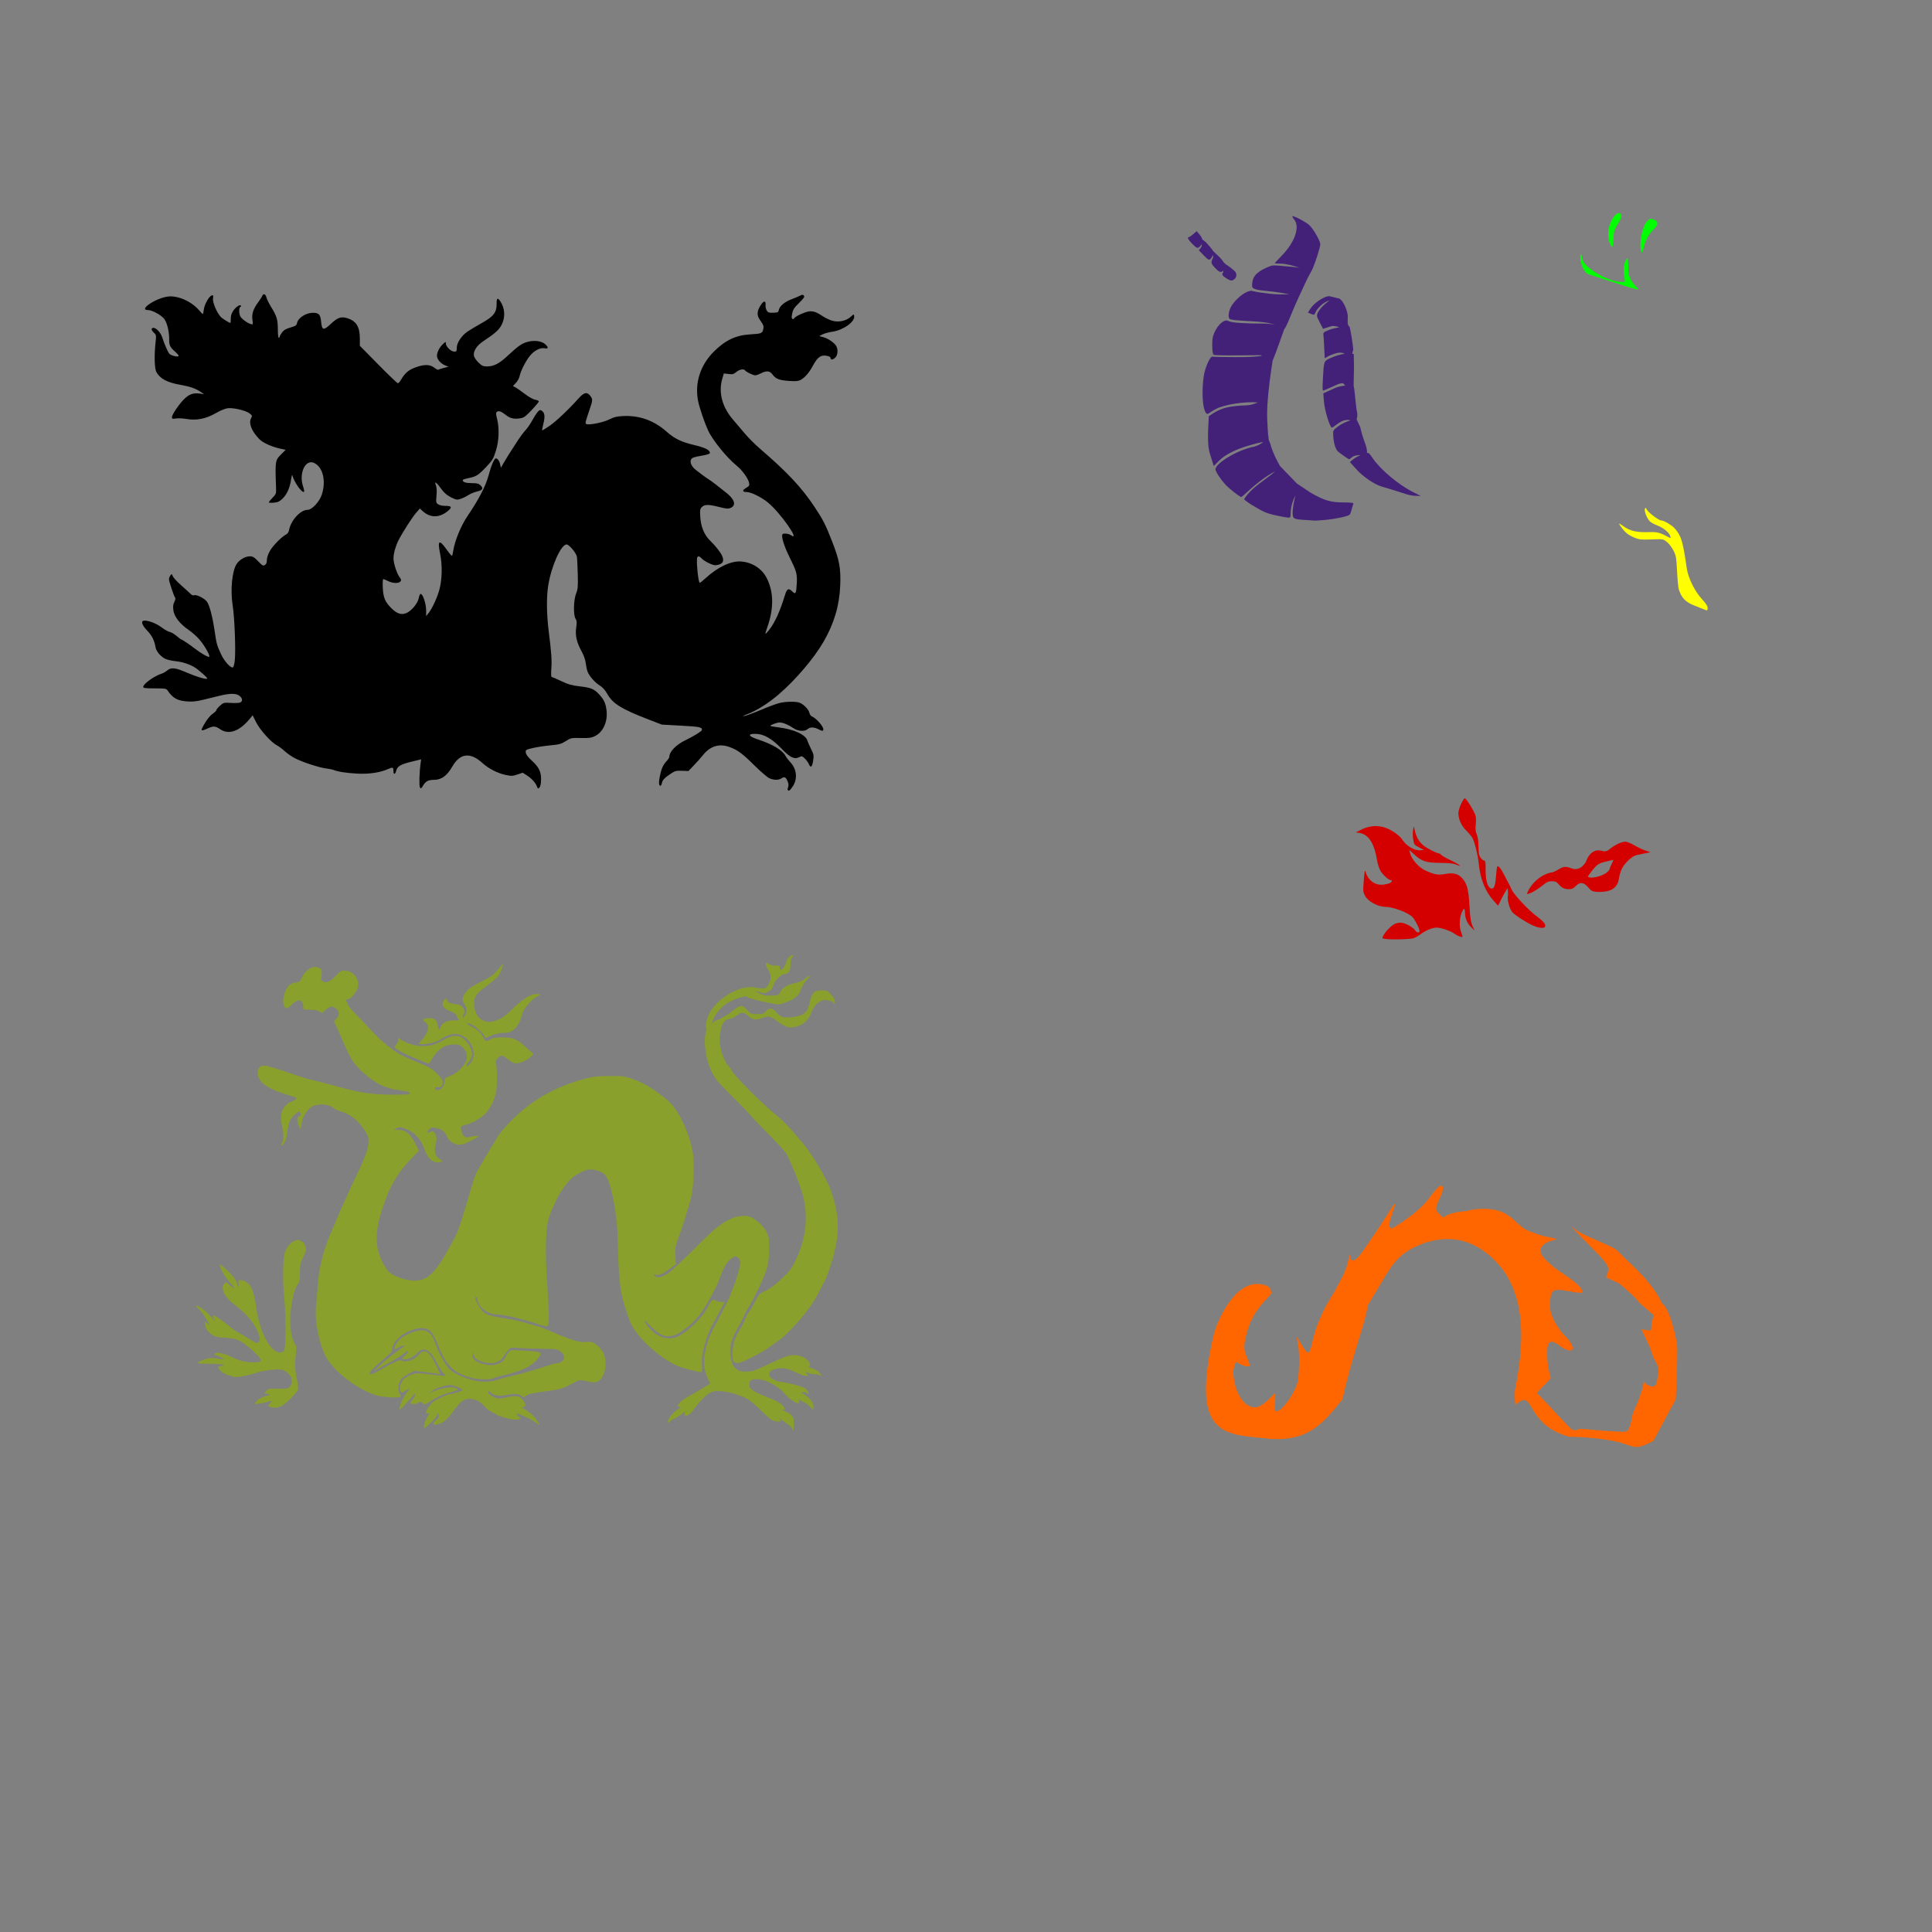
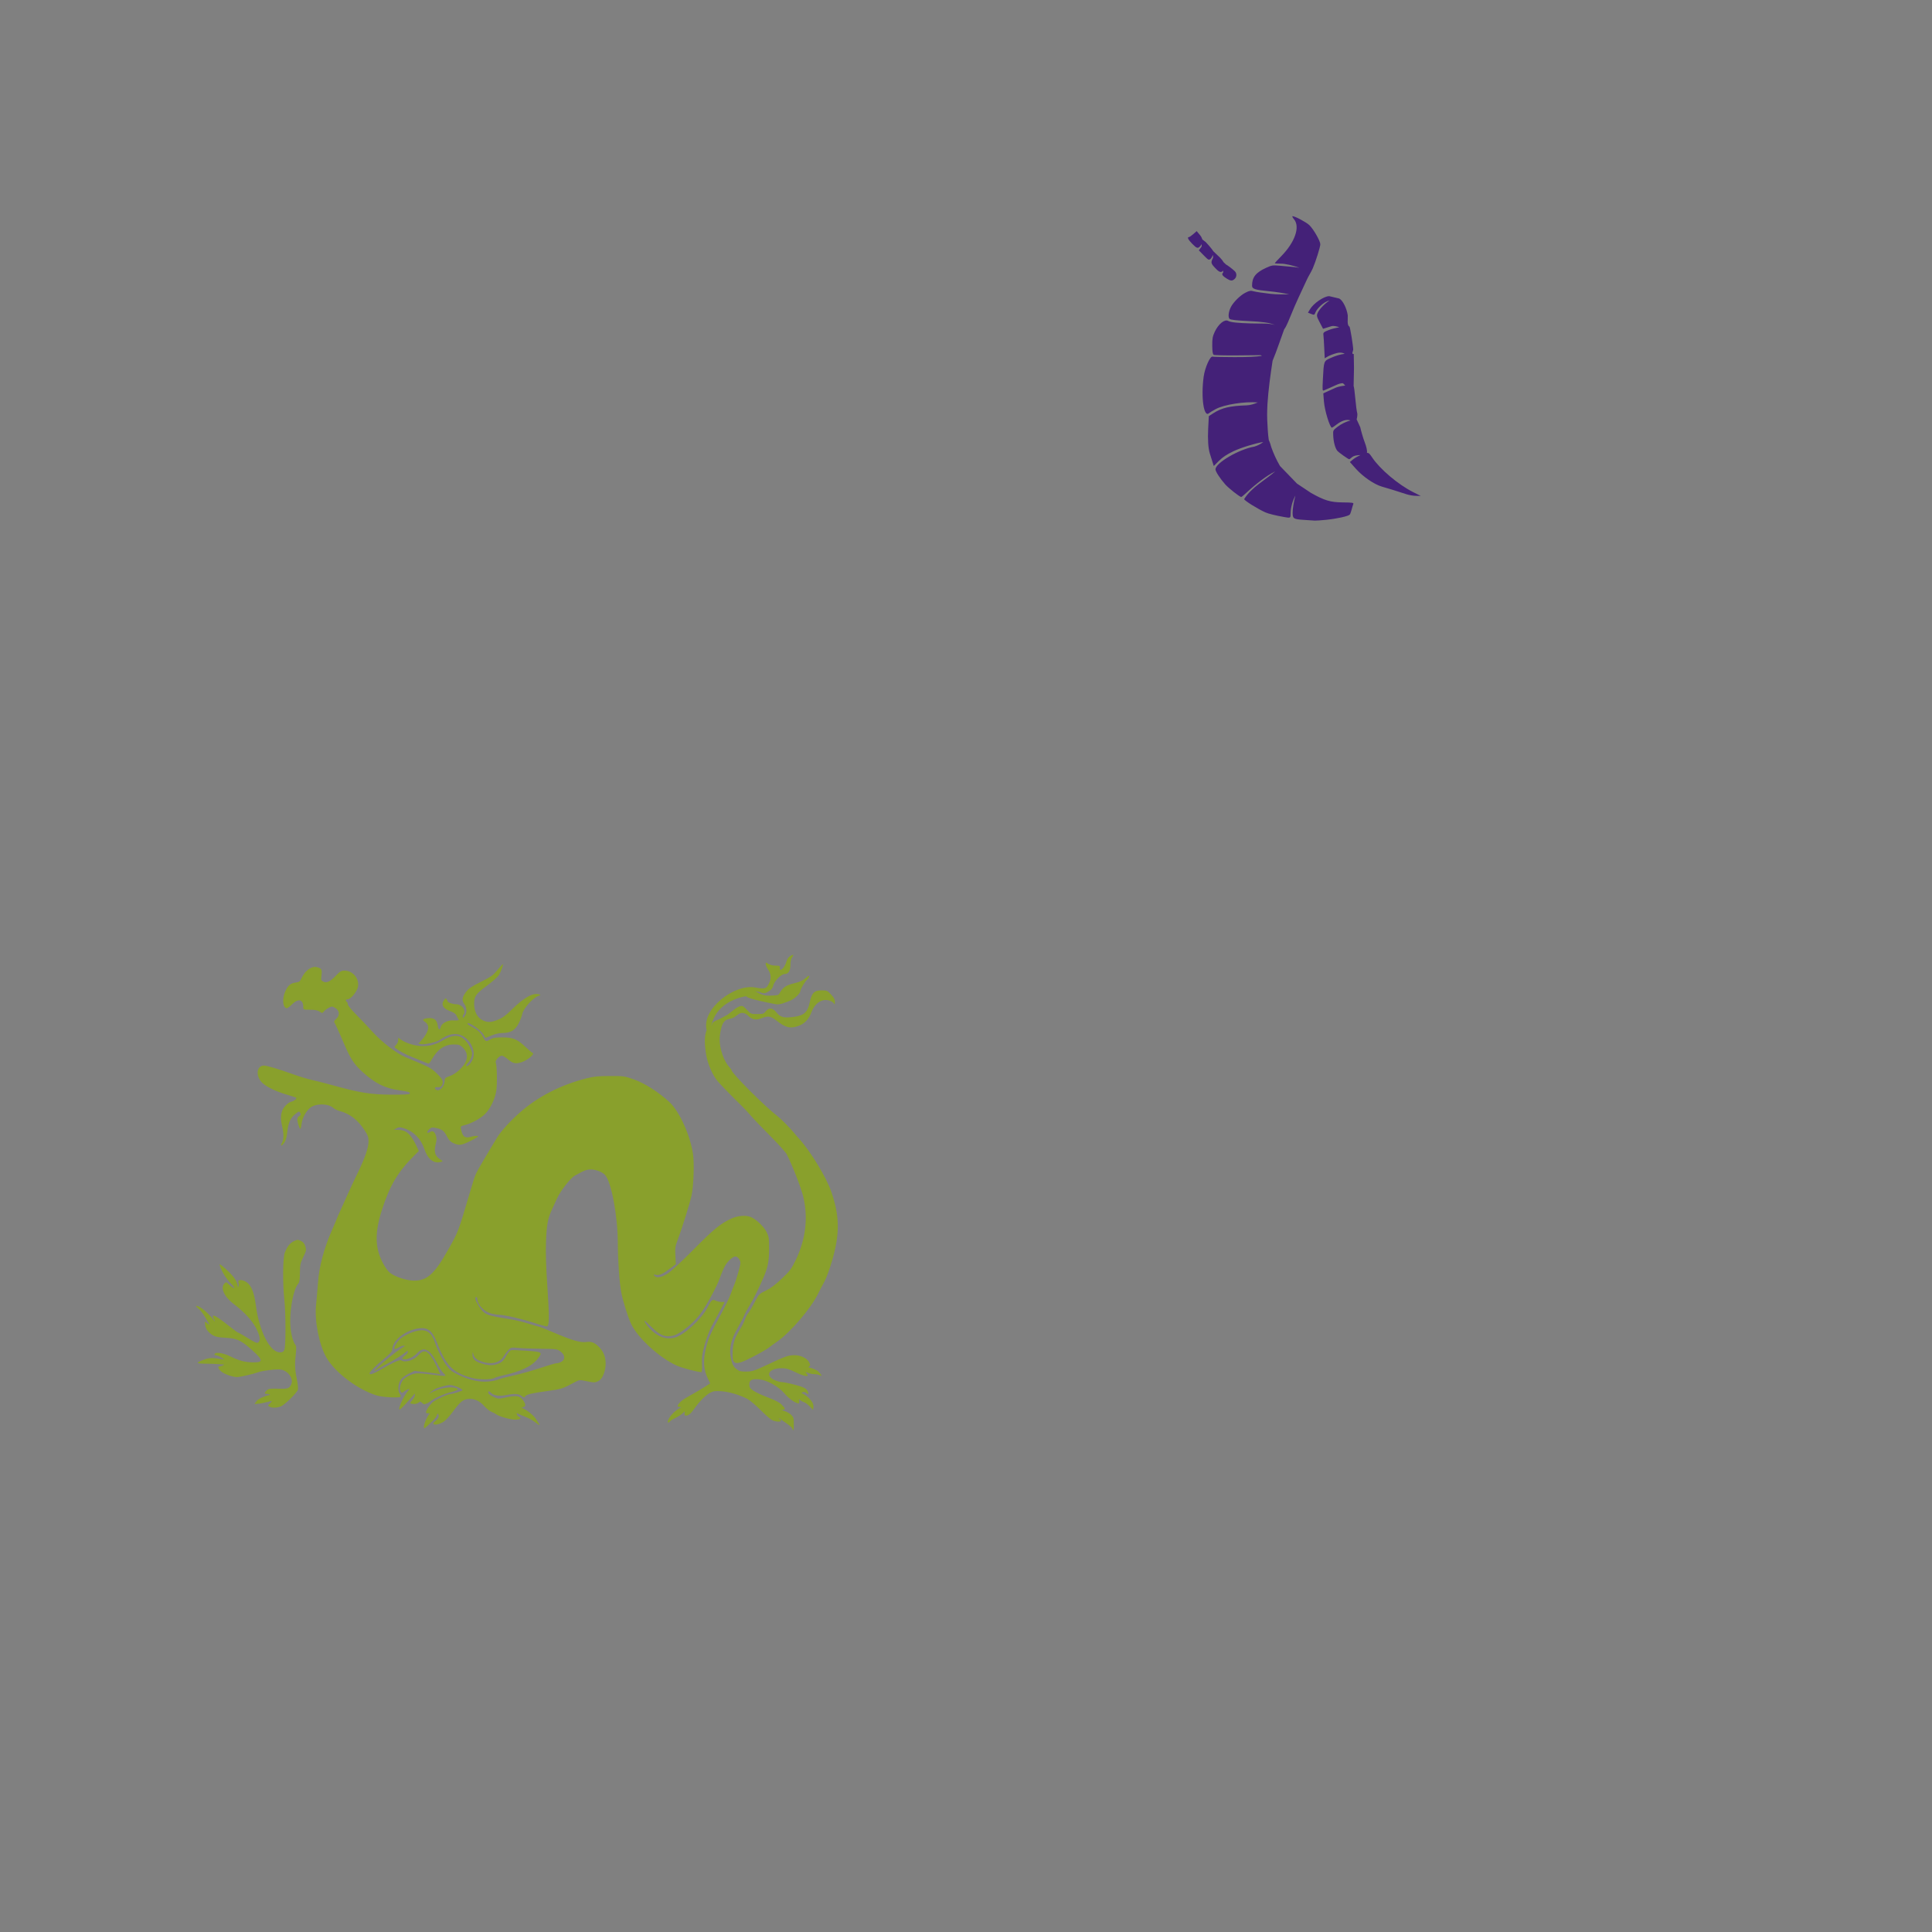
<svg xmlns="http://www.w3.org/2000/svg" xmlns:ns1="http://sodipodi.sourceforge.net/DTD/sodipodi-0.dtd" xmlns:ns2="http://www.inkscape.org/namespaces/inkscape" id="svg2196" ns1:version="0.32" ns2:version="0.47 r22583" width="1080" height="1080" version="1.0" ns1:docname="dragon_3.svg" ns2:output_extension="org.inkscape.output.svg.inkscape" ns1:modified="true">
  <rect width="100%" height="100%" fill="#808080" stroke="none" />
  <defs id="defs2199">
    <ns2:perspective ns1:type="inkscape:persp3d" ns2:vp_x="0 : 270 : 1" ns2:vp_y="0 : 1000 : 0" ns2:vp_z="720 : 270 : 1" ns2:persp3d-origin="360 : 180 : 1" id="perspective14" />
  </defs>
  <ns1:namedview ns2:window-height="1002" ns2:window-width="1280" ns2:pageshadow="2" ns2:pageopacity="0.0" guidetolerance="10.0" gridtolerance="10.0" objecttolerance="10.0" borderopacity="1.0" bordercolor="#666666" pagecolor="#ffffff" id="base" showguides="true" ns2:guide-bbox="true" ns2:zoom="0.31367424" ns2:cx="1.2066504" ns2:cy="-54.065979" ns2:window-x="1276" ns2:window-y="92" ns2:current-layer="svg2196" showgrid="false" ns2:window-maximized="1" />
-   <path style="fill:#000000" d="m 440.381,441.685 c -0.183,-0.183 -0.102,-0.942 0.181,-1.685 0.356,-0.937 0.278,-1.916 -0.255,-3.193 -1.012,-2.423 -1.756,-2.808 -3.375,-1.747 -1.685,1.104 -4.152,1.118 -6.736,0.039 -1.103,-0.461 -4.814,-3.615 -8.246,-7.009 -6.975,-6.897 -9.409,-8.717 -13.954,-10.432 -5.845,-2.206 -10.998,-0.657 -15.094,4.537 -1.019,1.292 -3.253,3.802 -4.964,5.579 l -3.112,3.23 -3.608,-0.133 c -3.182,-0.117 -3.892,0.056 -6.01,1.471 -3.713,2.479 -4.804,3.6 -5.182,5.323 -0.192,0.874 -0.551,1.589 -0.799,1.589 -0.97,0 -1.084,-1.907 -0.331,-5.52 0.884,-4.239 1.799,-6.228 3.873,-8.416 0.78,-0.823 1.418,-1.893 1.418,-2.377 0,-2.739 3.86,-6.713 8.807,-9.066 4.51,-2.145 9.438,-5.202 9.429,-5.849 -0.024,-1.558 -1.29,-1.816 -11.644,-2.38 l -10.823,-0.589 -7.974,-3.079 c -14.44,-5.575 -19.475,-8.691 -22.349,-13.831 -1.33,-2.378 -2.634,-3.85 -4.398,-4.965 -2.796,-1.767 -5.848,-5.263 -6.797,-7.785 -0.343,-0.912 -0.791,-3.027 -0.996,-4.699 -0.225,-1.839 -1.095,-4.352 -2.201,-6.358 -2.888,-5.236 -3.785,-9.066 -3.154,-13.456 0.44,-3.062 0.381,-3.907 -0.351,-5.024 -1.319,-2.014 -1.12,-10.503 0.331,-14.139 0.965,-2.418 1.079,-3.769 0.907,-10.781 -0.108,-4.409 -0.329,-8.797 -0.49,-9.751 -0.347,-2.052 -4.367,-6.835 -5.746,-6.835 -3.125,0 -8.542,12.082 -10.286,22.944 -1.012,6.304 -0.916,16.015 0.25,25.319 1.537,12.257 1.829,16.3 1.506,20.851 -0.209,2.948 -0.144,4.97 0.161,4.97 0.283,0 2.706,1.036 5.384,2.301 4,1.89 5.858,2.416 10.399,2.942 6.312,0.731 8.088,1.495 11.014,4.734 2.452,2.714 3.381,4.764 3.874,8.544 0.816,6.259 -1.793,12.176 -6.387,14.485 -2.071,1.041 -3.217,1.2 -7.948,1.106 -5.4,-0.108 -5.596,-0.067 -8.427,1.732 -2.555,1.624 -3.57,1.904 -8.571,2.367 -3.12,0.289 -7.538,0.965 -9.817,1.501 -4.03,0.948 -4.14,1.019 -3.975,2.54 0.116,1.07 1.132,2.444 3.211,4.344 4.165,3.807 5.427,6.375 5.33,10.85 -0.051,2.344 -0.36,3.825 -0.916,4.38 -0.75,0.75 -0.904,0.668 -1.45,-0.777 -0.769,-2.035 -2.954,-4.381 -5.74,-6.162 l -2.159,-1.38 -2.948,1.002 c -2.624,0.892 -3.329,0.924 -6.411,0.289 -4.63,-0.953 -9.701,-3.549 -13.26,-6.786 -6.768,-6.158 -12.504,-5.397 -16.853,2.237 -2.817,4.944 -6.015,7.25 -10.057,7.25 -3.224,0 -4.723,0.764 -6.109,3.114 -1.122,1.902 -1.291,2.001 -1.815,1.064 -0.541,-0.967 -0.316,-8.487 0.408,-13.639 l 0.281,-1.998 -5.395,1.303 c -6.09,1.471 -7.909,2.551 -8.565,5.083 -0.565,2.179 -1.529,2.298 -1.529,0.189 0,-2.213 -0.332,-2.339 -3.025,-1.148 -4.487,1.985 -10.55,2.885 -17.154,2.548 -5.968,-0.305 -11.078,-1.089 -13.269,-2.037 -0.608,-0.263 -2.461,-0.637 -4.118,-0.83 -3.828,-0.447 -13.129,-3.484 -17.443,-5.697 -1.824,-0.936 -4.433,-2.738 -5.797,-4.005 -1.364,-1.267 -3.364,-2.755 -4.445,-3.306 -3.132,-1.598 -9.436,-8.642 -11.564,-12.922 l -1.893,-3.807 -1.527,1.872 c -5.799,7.109 -11.888,9.243 -16.73,5.862 -2.549,-1.78 -3.679,-1.843 -6.894,-0.384 -4.145,1.881 -4.27,1.548 -1.276,-3.412 1.186,-1.965 3.012,-4.099 4.146,-4.847 1.115,-0.735 2.027,-1.642 2.027,-2.016 0,-0.374 0.914,-1.482 2.03,-2.462 1.963,-1.724 2.16,-1.774 5.982,-1.529 2.174,0.14 4.494,0.053 5.157,-0.192 1.639,-0.606 1.521,-2.363 -0.252,-3.758 -1.871,-1.472 -5.2,-1.494 -11.016,-0.073 -2.414,0.59 -6.628,1.616 -9.362,2.281 -3.746,0.91 -5.944,1.135 -8.912,0.91 -5.534,-0.419 -7.98,-1.799 -10.976,-6.193 -0.675,-0.99 -1.386,-1.1 -7.156,-1.106 -5.274,-0.005 -6.406,-0.15 -6.407,-0.821 -0.002,-1.719 6.264,-6.182 10.504,-7.482 0.76,-0.233 2.117,-1.038 3.016,-1.79 2.134,-1.784 4.51,-1.483 11.211,1.424 5.07,2.199 10.465,3.781 11.016,3.23 0.286,-0.286 -0.981,-1.516 -5.155,-5.009 -2.829,-2.367 -7.8,-4.272 -12.345,-4.73 -2.288,-0.231 -4.983,-0.845 -5.989,-1.365 -2.636,-1.363 -4.987,-4.171 -5.366,-6.407 -0.653,-3.856 -2.011,-6.561 -4.701,-9.367 -3.086,-3.219 -3.702,-5.56 -1.461,-5.56 2.551,0 6.794,1.686 9.571,3.803 1.56,1.189 3.583,2.326 4.496,2.527 0.913,0.2 2.661,1.222 3.886,2.27 1.224,1.048 2.361,1.905 2.525,1.905 0.449,0 5.302,3.261 7.818,5.253 3.096,2.451 7.441,4.905 7.89,4.457 0.598,-0.598 -2.627,-6.29 -5.412,-9.554 -1.4,-1.64 -4.111,-4.059 -6.025,-5.376 -5.052,-3.474 -8.193,-7.513 -8.642,-11.113 -0.267,-2.136 -0.125,-3.313 0.56,-4.638 0.598,-1.156 0.736,-2.003 0.396,-2.427 -0.685,-0.855 -3.418,-9.077 -3.418,-10.284 0,-0.515 0.355,-1.42 0.788,-2.01 0.764,-1.041 0.804,-1.031 1.329,0.343 0.297,0.779 2.353,3.018 4.567,4.976 2.215,1.958 4.604,4.133 5.31,4.833 0.706,0.701 1.541,1.115 1.855,0.92 1.211,-0.748 6.027,1.579 7.415,3.582 1.532,2.212 3.142,8.507 4.424,17.29 0.92,6.304 1.138,7.058 3.561,12.287 1.662,3.586 5.272,7.578 6.446,7.128 0.425,-0.163 0.875,-1.767 1.108,-3.946 0.588,-5.492 -0.112,-23.908 -1.16,-30.518 -1.398,-8.819 -0.397,-19.414 2.212,-23.395 1.501,-2.291 4.816,-4.248 7.196,-4.248 1.851,0 2.511,0.38 4.812,2.767 2.379,2.468 2.786,2.692 3.768,2.078 0.784,-0.49 1.102,-1.289 1.102,-2.775 0,-1.312 0.636,-3.215 1.715,-5.125 1.674,-2.966 6.768,-8.101 9.155,-9.229 0.754,-0.356 1.332,-1.296 1.567,-2.546 0.994,-5.297 6.387,-11.155 10.271,-11.155 2.502,0 6.72,-4.512 8.024,-8.584 2.487,-7.765 0.528,-15.524 -4.467,-17.691 -4.81,-2.087 -8.487,5.982 -6.023,13.214 0.49,1.439 0.751,2.756 0.58,2.928 -1.059,1.059 -5.49,-5.117 -6.611,-9.217 -0.125,-0.456 -0.417,0.539 -0.65,2.211 -0.65,4.672 -2.269,8.393 -4.676,10.743 -1.803,1.761 -2.663,2.175 -4.979,2.397 -1.54,0.148 -2.8,0.061 -2.8,-0.193 0,-0.254 0.933,-1.417 2.073,-2.584 1.985,-2.032 2.068,-2.269 1.956,-5.552 -0.535,-15.708 -0.616,-15.249 3.384,-19.235 l 1.991,-1.984 -3.182,-0.694 c -4.499,-0.981 -9.544,-3.254 -11.399,-5.137 -4.557,-4.626 -6.343,-9.279 -4.638,-12.084 0.607,-0.999 0.5,-1.291 -0.891,-2.412 -2.001,-1.613 -9.011,-3.297 -12.218,-2.936 -1.486,0.168 -4.102,1.241 -6.757,2.772 -5.466,3.153 -10.805,4.205 -16.398,3.23 -1.992,-0.347 -4.63,-0.469 -5.862,-0.272 -1.958,0.313 -2.24,0.226 -2.24,-0.692 0,-1.375 3.523,-6.684 6.509,-9.81 2.798,-2.929 5.367,-3.921 8.902,-3.437 l 2.557,0.35 -1.935,-1.293 c -2.869,-1.917 -5.954,-2.989 -11.264,-3.916 -7.482,-1.306 -11.473,-3.448 -13.499,-7.246 -1.008,-1.889 -1.203,-9.348 -0.428,-16.403 0.458,-4.172 0.441,-4.263 -1.043,-5.638 -1.489,-1.38 -1.505,-2.561 -0.036,-2.561 1.437,0 3.96,2.705 4.735,5.079 1.352,4.137 3.16,8.324 4.038,9.35 0.901,1.052 4.57,2 5.221,1.349 0.214,-0.214 -0.646,-1.301 -1.91,-2.416 -2.874,-2.535 -3.419,-3.627 -3.371,-6.755 0.07,-4.648 -1.255,-9.903 -2.998,-11.888 -1.896,-2.16 -6.656,-4.67 -8.855,-4.67 -5.61,0 4.325,-6.714 11.184,-7.557 5.484,-0.674 13.096,2.682 17.347,7.649 0.998,1.166 1.945,2.12 2.104,2.12 0.159,0 0.417,-1.13 0.573,-2.511 0.323,-2.867 3.016,-7.617 4.477,-7.899 0.829,-0.16 0.929,0.095 0.651,1.655 -0.365,2.047 2.095,7.946 4.308,10.329 0.966,1.04 4.762,3.402 5.468,3.402 0.088,0 0.16,-1.076 0.16,-2.39 0,-1.641 0.432,-3.02 1.378,-4.401 1.49,-2.175 3.62,-3.616 4.288,-2.901 0.229,0.245 0.104,0.556 -0.276,0.692 -0.841,0.3 -0.908,3.496 -0.111,5.243 0.627,1.374 3.903,3.808 5.93,4.405 1.216,0.358 1.245,0.282 0.904,-2.288 -0.447,-3.371 0.422,-6.126 3.057,-9.692 1.123,-1.52 2.205,-3.2 2.403,-3.732 0.586,-1.573 1.933,-1.118 2.353,0.794 0.213,0.969 1.482,3.519 2.821,5.667 2.981,4.783 3.585,6.898 3.572,12.521 -0.006,2.422 0.226,4.376 0.519,4.376 0.291,0 0.529,-0.287 0.529,-0.639 0,-0.351 0.606,-1.434 1.347,-2.405 1.002,-1.314 2.196,-2.004 4.659,-2.696 2.877,-0.807 3.357,-1.136 3.657,-2.501 0.654,-2.976 5.094,-5.775 9.065,-5.715 3.222,0.049 4.031,0.998 4.434,5.204 0.438,4.576 1.366,4.785 5.206,1.174 3.909,-3.676 5.74,-4.378 9.02,-3.459 5.273,1.476 7.392,4.748 7.392,11.409 l 0,4.107 10.313,10.476 c 5.672,5.762 10.594,10.476 10.938,10.476 0.344,0 1.093,-0.809 1.665,-1.797 2.222,-3.838 4.28,-5.64 7.995,-7 5.062,-1.853 8.177,-1.833 10.668,0.067 1.078,0.822 2.094,1.361 2.258,1.197 0.164,-0.164 1.501,-0.613 2.971,-0.997 l 2.673,-0.699 -1.98,-0.847 c -2.379,-1.017 -4.377,-3.4 -4.377,-5.22 0,-2.03 1.338,-4.71 3.249,-6.507 1.684,-1.584 1.727,-1.593 1.727,-0.372 0,1.71 2.881,4.484 4.657,4.484 1.283,0 1.425,-0.211 1.425,-2.117 0,-2.773 2.625,-6.753 5.973,-9.056 1.391,-0.957 5.032,-3.134 8.09,-4.838 6.501,-3.622 8.29,-5.939 8.219,-10.646 -0.049,-3.223 0.505,-3.71 1.917,-1.683 2.726,3.914 3.079,8.946 0.93,13.258 -1.431,2.872 -3.794,4.997 -10.286,9.25 -3.742,2.452 -5.845,5.82 -5.211,8.347 0.222,0.884 1.39,2.545 2.596,3.693 1.906,1.813 2.533,2.084 4.795,2.074 3.558,-0.017 6.603,-1.53 10.743,-5.338 6.569,-6.043 8.071,-7.152 11.051,-8.165 3.892,-1.323 8.534,-0.849 10.62,1.084 1.978,1.833 1.853,2.704 -0.325,2.268 -2.509,-0.502 -5.998,1.363 -8.457,4.518 -2.315,2.971 -4.971,8.321 -5.548,11.174 -0.215,1.064 -1.138,2.721 -2.051,3.681 l -1.66,1.746 1.303,0.669 c 0.717,0.368 3.089,2.021 5.272,3.673 2.383,1.804 4.758,3.132 5.943,3.325 1.086,0.176 1.973,0.599 1.971,0.939 -0.002,0.34 -1.822,2.525 -4.045,4.854 -3.578,3.75 -4.332,4.279 -6.58,4.616 -3.36,0.504 -5.474,-0.019 -7.913,-1.957 -2.475,-1.967 -3.955,-2.474 -4.908,-1.682 -0.602,0.5 -0.59,1.157 0.07,3.777 1.376,5.47 1.126,12.374 -0.653,18.036 -1.417,4.509 -1.864,5.249 -5.453,9.027 -4.423,4.656 -5.443,5.296 -9.906,6.216 -1.748,0.36 -3.179,0.837 -3.179,1.058 0,1.155 1.655,1.73 4.982,1.73 2.944,0 3.897,0.225 4.896,1.156 1.871,1.743 1.305,2.816 -1.862,3.534 -1.52,0.345 -3.759,1.271 -4.976,2.057 -1.216,0.787 -3.159,1.729 -4.317,2.094 -1.922,0.606 -2.379,0.527 -5.252,-0.91 -2.106,-1.053 -3.742,-2.397 -4.945,-4.062 -3.28,-4.537 -4.593,-5.468 -3.423,-2.426 0.382,0.994 0.477,3.087 0.25,5.545 -0.341,3.698 -0.283,4.004 0.906,4.838 0.778,0.545 2.401,0.89 4.188,0.89 3.583,0 3.813,0.867 0.844,3.184 -4.689,3.661 -9.702,3.492 -13.902,-0.47 l -1.324,-1.249 -2.128,2.446 c -2.204,2.533 -7.683,11.089 -9.887,15.438 -1.549,3.057 -2.737,7.371 -2.74,9.951 -0.003,2.693 1.802,8.351 3.319,10.403 1.053,1.424 1.147,1.858 0.56,2.566 -0.988,1.191 -4.337,1.069 -6.93,-0.253 -1.193,-0.608 -2.395,-1.106 -2.672,-1.106 -0.283,0 -0.396,2.117 -0.259,4.838 0.286,5.654 1.312,8.044 4.987,11.617 3.078,2.993 5.321,3.695 8.168,2.556 2.88,-1.152 6.506,-5.548 6.97,-8.449 0.2,-1.248 0.671,-2.269 1.048,-2.269 1.219,0 3.043,5.418 3.05,9.058 l 0.006,3.382 1.514,-1.917 c 1.928,-2.441 4.793,-8.727 5.931,-13.01 1.52,-5.724 1.669,-13.571 0.378,-19.903 -1.574,-7.716 -0.536,-8.33 3.764,-2.228 1.363,1.934 2.64,3.416 2.839,3.294 0.198,-0.123 0.538,-1.408 0.754,-2.856 0.827,-5.543 4.308,-13.973 8.05,-19.495 6.243,-9.213 10.04,-16.529 11.619,-22.391 1.526,-5.663 3.232,-9.675 4.116,-9.675 1.02,0 2.025,1.42 2.447,3.459 l 0.372,1.793 1.582,-2.764 c 1.466,-2.563 3.085,-5.129 8.195,-12.992 1.087,-1.672 2.882,-4.036 3.989,-5.252 1.107,-1.216 2.744,-3.58 3.638,-5.252 0.894,-1.672 2.229,-3.787 2.965,-4.699 1.112,-1.376 1.511,-1.555 2.345,-1.048 1.783,1.083 2.094,3.125 1.095,7.176 -0.506,2.052 -0.845,3.807 -0.752,3.899 0.093,0.093 1.882,-0.98 3.975,-2.384 3.624,-2.431 10.839,-9.243 16.44,-15.521 2.997,-3.359 4.668,-3.733 6.467,-1.446 1.464,1.861 1.442,2.511 -0.253,7.455 -2.322,6.774 -2.579,7.788 -2.101,8.26 0.952,0.94 9.217,-0.609 12.883,-2.415 2.951,-1.453 4.378,-1.798 8.091,-1.957 9.048,-0.386 17.146,2.561 24.129,8.779 4.337,3.862 8.232,5.747 15.341,7.424 6.165,1.454 8.846,2.815 8.846,4.491 0,0.417 -1.559,0.945 -4.008,1.356 -2.205,0.37 -4.547,0.876 -5.205,1.124 -2.268,0.855 -2.132,3.563 0.304,6.059 0.945,0.968 6.876,5.408 8.471,6.343 1.091,0.639 6.13,4.499 10.049,7.698 4.317,3.524 5.086,6.779 1.913,8.094 -1.381,0.572 -2.379,0.492 -6.326,-0.508 -5.994,-1.518 -8.183,-1.52 -9.695,-0.008 -1.066,1.066 -1.152,1.613 -0.897,5.695 0.329,5.272 2.156,9.754 5.228,12.826 7.324,7.324 9.33,11.84 5.945,13.383 -0.774,0.353 -2.027,0.642 -2.783,0.642 -1.714,0 -6.238,-2.255 -7.643,-3.81 -1.458,-1.614 -2.526,-1.469 -2.612,0.355 -0.193,4.112 0.749,12.334 1.528,13.342 0.09,0.116 1.56,-1.066 3.268,-2.626 6.86,-6.269 14.249,-9.75 19.84,-9.344 6.239,0.452 11.708,3.991 14.376,9.305 3.918,7.8 4.025,16.902 0.323,27.433 -1.548,4.403 -1.426,4.581 1.02,1.493 3.153,-3.98 6.116,-10.48 8.786,-19.281 1.152,-3.797 2.061,-4.283 4.133,-2.21 1.874,1.874 2.228,1.247 2.529,-4.476 0.276,-5.268 -0.125,-6.761 -3.791,-14.114 -2.721,-5.457 -4.396,-10.211 -4.396,-12.475 0,-1.08 0.286,-1.282 1.812,-1.282 0.997,0 2.381,0.399 3.076,0.886 5.705,3.996 -5.844,-12.478 -12.745,-18.18 -3.67,-3.032 -9.512,-5.925 -11.965,-5.925 -2.482,0 -2.622,-0.949 -0.338,-2.296 1.77,-1.044 1.98,-1.39 1.698,-2.799 -0.503,-2.517 -3.874,-7.157 -7.084,-9.752 -5.457,-4.411 -13.504,-14.379 -15.908,-19.707 -1.99,-4.409 -4.756,-12.561 -5.496,-16.198 -2.048,-10.059 1.147,-20.154 8.783,-27.754 6.436,-6.406 12.301,-9.174 20.415,-9.634 5.865,-0.332 6.597,-0.585 7.091,-2.452 0.53,-2.001 0.314,-2.718 -1.63,-5.425 -2.003,-2.789 -1.891,-5.103 0.414,-8.587 1.677,-2.534 2.82,-2.485 2.604,0.113 -0.083,0.998 0.227,2.392 0.69,3.097 0.718,1.095 1.251,1.266 3.647,1.166 2.584,-0.107 2.831,-0.238 3.112,-1.641 0.415,-2.075 3.305,-4.481 7.076,-5.892 1.722,-0.644 3.832,-1.534 4.689,-1.977 1.34,-0.693 1.649,-0.696 2.205,-0.026 0.522,0.629 0.005,1.412 -2.679,4.055 -3.156,3.107 -3.55,3.821 -4.105,7.437 -0.233,1.521 0.809,2.163 1.555,0.957 0.589,-0.952 5.587,-3.26 7.826,-3.613 2.446,-0.386 4.354,0.237 7.755,2.533 1.333,0.899 3.637,2.032 5.12,2.517 3.615,1.182 8.098,0.325 10.678,-2.042 1.724,-1.581 1.792,-1.597 1.97,-0.449 0.494,3.175 -6.059,7.874 -12.191,8.743 -1.982,0.281 -4.445,0.952 -5.474,1.492 l -1.87,0.981 2.317,0.591 c 2.71,0.691 6.488,3.362 7.326,5.178 0.938,2.034 0.696,4.761 -0.541,6.089 -1.269,1.362 -2.743,1.601 -2.743,0.445 0,-0.421 -0.56,-0.915 -1.244,-1.098 -3.936,-1.055 -5.902,0.175 -8.725,5.457 -2.026,3.791 -4.499,6.62 -6.871,7.862 -1.289,0.675 -2.673,0.783 -6.514,0.51 -5.456,-0.387 -7.301,-1.118 -9.142,-3.619 -1.51,-2.051 -3.314,-2.22 -6.48,-0.607 -1.193,0.608 -2.624,1.106 -3.18,1.106 -1.177,0 -5.154,-1.936 -5.661,-2.756 -0.637,-1.031 -3.144,-0.576 -4.88,0.884 -1.49,1.254 -2.066,1.404 -4.351,1.133 l -2.634,-0.312 -0.843,2.837 c -2.294,7.725 -0.128,15.969 6.068,23.096 1.52,1.749 4.399,5.138 6.396,7.531 1.997,2.393 5.806,6.217 8.463,8.498 15.161,13.013 23.324,21.693 30.417,32.342 4.981,7.479 6.297,10.055 10.037,19.648 4.093,10.497 4.9,14.887 4.52,24.572 -0.441,11.253 -3.413,21.266 -9.356,31.522 -5.374,9.274 -15.616,21.289 -25.058,29.395 -5.806,4.985 -12.407,9.128 -17.68,11.096 -2.319,0.865 -2.735,1.142 -1.382,0.919 1.064,-0.175 5.131,-1.675 9.037,-3.332 3.906,-1.657 8.499,-3.377 10.206,-3.821 3.637,-0.947 9.328,-1.057 11.543,-0.222 2.231,0.841 5.04,3.734 5.453,5.615 0.195,0.887 0.788,1.782 1.318,1.99 2.654,1.039 7.009,6.165 6.458,7.601 -0.272,0.708 -0.633,0.665 -2.517,-0.296 -2.702,-1.378 -4.856,-1.432 -6.267,-0.155 -1.619,1.464 -5.427,1.188 -7.987,-0.58 -2.686,-1.855 -5.82,-3.152 -7.617,-3.152 -1.572,0 -5.579,1.516 -5.148,1.947 0.151,0.151 2.302,0.528 4.781,0.839 8.456,1.06 14.953,4.089 15.878,7.401 0.176,0.631 1.08,2.688 2.009,4.572 1.558,3.16 1.651,3.67 1.207,6.59 -0.549,3.604 -1.407,4.31 -2.381,1.957 -0.368,-0.888 -1.394,-2.309 -2.28,-3.159 -1.455,-1.394 -1.742,-1.474 -2.956,-0.824 -2.788,1.492 -5.181,0.382 -10.002,-4.636 -5.501,-5.726 -10.045,-8.307 -14.651,-8.32 -2.338,-0.007 -3.041,0.183 -3.041,0.821 0,0.553 1.659,1.382 4.976,2.488 7.86,2.62 13.262,5.903 14.887,9.044 0.416,0.804 1.631,2.39 2.702,3.525 3.649,3.869 4.145,9.455 1.216,13.682 -1.523,2.198 -1.996,2.536 -2.644,1.888 z" id="path2353" />
-   <path id="path2824" style="fill:#ff6600;fill-opacity:1" d="m 805.623,662.803 c -1.175,0.073 -3.354,2.305 -6.358,6.496 -3.832,5.346 -10.282,10.741 -19.972,16.741 -1.078,0.668 -1.605,0.744 -2.073,0.276 -0.988,-0.988 -0.747,-2.818 1.037,-7.965 1.862,-5.373 1.803,-5.166 1.227,-5.166 -0.233,0 -1.255,1.431 -2.281,3.179 -1.834,3.126 -9.532,14.669 -15.204,22.805 -3.315,4.755 -5.226,6.19 -6.669,4.993 -0.604,-0.502 -0.818,-1.24 -0.622,-2.177 0.251,-1.2 0.208,-1.261 -0.225,-0.328 -0.282,0.608 -0.79,2.59 -1.14,4.388 -0.35,1.798 -1.756,5.405 -3.127,8.017 -1.371,2.611 -2.891,5.48 -3.369,6.392 -0.478,0.912 -1.663,2.902 -2.626,4.423 -5.014,7.919 -9.065,17.672 -10.798,25.984 -1.394,6.684 -2.27,6.816 -5.805,0.829 -1.439,-2.437 -2.674,-4.365 -2.747,-4.285 -0.073,0.081 0.243,1.88 0.691,4.008 1.118,5.306 0.741,18.796 -0.622,22.598 -2.311,6.446 -8.468,14.72 -10.954,14.72 l -1.365,0 0.207,-5.667 c 0.13,-3.68 0.031,-5.259 -0.294,-4.527 -0.919,2.075 -7.192,7.378 -9.433,7.982 -5.54,1.492 -11.253,-4.697 -13.079,-14.167 -0.46,-2.388 -0.717,-5.217 -0.57,-6.289 0.369,-2.697 1.439,-5.325 1.9,-4.682 0.625,0.872 4.456,2.471 5.926,2.471 1.685,0 1.69,-0.354 0.052,-4.302 -1.916,-4.619 -2.128,-6.646 -1.175,-11.178 1.952,-9.281 5.428,-15.721 12.336,-22.805 1.912,-1.961 2.768,-3.179 2.229,-3.179 -0.754,0 1.098,-3.547 -6.116,-4.527 -14.89,-2.023 -24.019,21.167 -25.812,26.866 -14.541,60.766 7.286,56.77 32.152,59.674 19.599,0.913 27.72,-7.278 39.547,-22.218 4.893,-23.141 12.212,-40.71 14.253,-52.764 13.177,-21.214 14.163,-28.259 31.669,-34.64 17.291,-5.569 30.175,0.273 40.255,10.902 18.054,19.179 14.48,49.499 10.366,70.49 -0.453,2.007 -0.307,7.465 0.155,9.139 11.05,-9.923 4.457,10.446 29.613,17.778 42.512,1.148 30.993,10.785 47.408,2.436 l 12.526,-23.289 c 0.557,-8.382 0.864,-20.189 0.847,-28.973 -0.232,-4.427 -4.103,-21.943 -8.466,-24.533 -5.842,-12.572 -15.926,-20.3 -25.051,-29.613 -1.691,-2.265 -19.917,-8.704 -23.531,-11.869 -1.165,-1.02 -1.785,-1.5 -1.849,-1.451 -0.164,0.124 3.258,3.737 10.262,10.815 10.141,10.247 10.928,11.487 9.606,15.325 l -0.743,2.108 2.989,1.417 c 1.64,0.776 3.103,1.399 3.265,1.399 0.768,0 9.926,8.142 11.213,9.969 0.802,1.139 1.552,1.999 1.659,1.901 0.048,-0.044 3.696,3.201 7.498,6.496 -0.786,2.238 -1.348,5.207 -1.503,8.379 -0.033,0.682 -5.485,-0.878 -5.269,-0.415 0.123,0.264 0.567,1.23 0.985,2.142 0.418,0.912 1.83,3.943 3.144,6.738 1.314,2.795 2.129,6.324 2.816,7.464 2.638,4.375 3.026,6.283 1.831,11.178 -10e-6,0 0.273,6.913 -5.701,3.352 -1.486,-0.727 -1.396,-1.897 -1.589,-1.901 -0.194,-0.01 -0.528,1.161 -0.743,2.592 -0.366,2.442 -2.345,7.986 -4.751,13.269 -0.581,1.276 -1.054,2.491 -1.054,2.712 0,0.38 -1.395,8.546 -3.265,9.399 -2.012,0.917 -25.552,-1.451 -25.552,-1.451 l -1.486,0.363 c -0.821,0.197 -1.577,0.42 -1.676,0.501 -0.099,0.082 -0.891,-0.061 -1.762,-0.311 -0.996,-0.286 -13.305,-14.095 -19.765,-20.594 1.342,-1.413 3.06,-3.228 4.527,-4.751 l 3.248,-3.404 -1.002,-4.25 c -1.163,-4.937 -1.346,-13.132 -0.346,-14.962 1.031,-1.884 3.107,-1.57 6.271,0.95 2.963,2.36 6.345,3.424 7.084,2.229 0.862,-1.394 -0.617,-4.184 -4.095,-7.723 -3.687,-3.752 -7.021,-9.434 -7.947,-13.562 -0.605,-2.694 -0.412,-7.746 0.38,-9.831 0.986,-2.593 2.804,-2.854 10.176,-1.468 7.417,1.394 8.266,1.172 6.323,-1.71 -1.412,-2.095 -4.475,-4.545 -11.472,-9.191 -5.156,-3.424 -10.335,-8.435 -10.85,-10.487 -0.835,-3.328 1.354,-5.707 6.496,-7.049 3.261,-0.851 3.337,-0.818 -3.11,-2.039 -3.437,-0.651 -9.276,-2.677 -12.163,-4.233 -0.912,-0.492 -3.4,-2.506 -5.529,-4.475 -4.616,-4.269 -8.038,-5.955 -13.58,-6.721 -4.141,-0.572 -10.393,-0.127 -13.2,0.95 -0.933,0.358 -8.767,-1.1e-4 -13.631,3.801 l -3.559,-3.715 c -0.564,-1.966 -0.438,-2.481 2.401,-8.794 1.26,-2.801 1.413,-5.167 0.328,-5.39 -0.069,-0.014 -0.146,-0.022 -0.225,-0.017 z" />
  <path id="path2592" style="fill:#89a02c" d="m 166.354,693.104 c -0.52,0.012 -1.054,0.231 -1.987,0.674 -2.299,1.091 -3.822,3 -5.166,6.462 -1.116,2.876 -1.252,17.132 -0.242,26.347 0.838,7.64 0.842,26.122 0,27.971 -0.501,1.099 -1.048,1.417 -2.488,1.417 -5.58,0 -11.571,-11.745 -13.476,-26.416 -1.028,-7.917 -2.893,-11.91 -6.237,-13.407 -2.451,-1.097 -4.063,-0.628 -3.438,1.002 0.295,0.769 0.054,2.006 -0.38,2.574 -0.029,-4.343 -3.918,-7.626 -6.824,-10.435 -2.947,-2.61 -3.614,-3.002 -3.283,-1.935 1.025,3.298 3.71,7.683 6.168,10.072 1.472,1.431 2.308,2.609 1.866,2.609 -0.442,2e-4 -1.621,-0.805 -2.626,-1.78 -1.717,-1.664 -1.887,-1.707 -2.764,-0.829 -2.46,2.46 -0.126,7.549 5.339,11.645 5.691,4.266 10.253,9.234 12.388,13.476 2.141,4.255 2.524,6.773 1.192,7.878 -0.674,0.56 -1.711,0.132 -5.857,-2.419 -2.773,-1.706 -5.248,-3.093 -5.494,-3.093 -0.246,0 -3.086,-2.115 -6.323,-4.699 -3.237,-2.585 -6.382,-4.699 -6.98,-4.699 -1.036,0 -1.044,0.075 -0.207,1.693 0.377,0.729 0.548,1.225 0.553,1.624 -2.265,-3.508 -7.951,-8.866 -10.366,-8.846 -0.392,0.01 0.072,0.639 1.037,1.399 0.964,0.76 2.548,2.674 3.524,4.267 0.913,1.49 2.014,3.442 2.851,4.717 -0.555,-0.123 -1.087,-0.379 -1.486,-0.777 -1.227,-1.227 -1.405,-0.827 -0.829,1.745 0.338,1.509 1.148,2.739 2.592,3.956 2.237,1.887 3.716,2.281 9.848,2.626 5.243,0.295 7.94,1.644 13.631,6.772 6.348,5.72 6.423,6.961 0.432,6.876 -4.359,-0.061 -7.767,-0.954 -12.37,-3.248 -4.031,-2.008 -8.555,-2.702 -9.019,-1.382 -0.133,0.38 0.163,0.691 0.657,0.691 1.265,0 3.701,1.308 4.838,2.436 -0.551,-0.081 -1.126,-0.165 -1.762,-0.242 -2.304,-0.279 -5.233,-1.381 -9.243,0.086 -5.609,2.053 -5.262,2.419 2.315,2.419 4.109,0 7.341,0.531 8.587,0.397 -0.591,0.57 -1.455,0.985 -2.332,0.985 -1.503,0 -1.183,1.394 0.691,2.972 1.792,1.508 6.356,3.11 8.88,3.11 1.623,0 9.254,-1.747 11.558,-2.643 2.405,-0.935 10.807,-1.945 12.889,-1.555 4.349,0.816 7.336,5.324 5.667,8.552 -1.092,2.112 -1.896,2.323 -7.636,2.142 -3.997,-0.126 -4.902,0.024 -5.891,0.916 -1.504,1.356 -1.47,1.982 0.086,2.004 0.749,0.011 1.359,0.195 1.849,0.484 -2.777,0.551 -6.593,2.059 -7.636,3.524 l -1.175,1.659 2.73,-0.259 c 1.16,-0.111 4.917,-0.959 6.997,-1.538 -0.218,0.456 -0.541,0.92 -1.002,1.348 -1.321,1.225 -1.349,1.34 -0.415,1.883 1.403,0.816 4.302,0.757 6.444,-0.138 2.254,-0.942 9.091,-7.69 9.52,-9.399 0.174,-0.693 -0.114,-3.365 -0.639,-5.926 -1.087,-5.303 -1.206,-8.47 -0.536,-14.167 0.314,-2.667 0.269,-4.23 -0.121,-4.699 -1.699,-2.048 -3.01,-7.836 -3.023,-13.338 -0.021,-8.522 2.059,-18.335 4.457,-21.009 0.702,-0.783 0.932,-2.199 0.968,-6.082 0.042,-4.546 0.224,-5.452 1.866,-8.846 1.695,-3.502 1.783,-3.932 1.175,-5.96 -0.483,-1.613 -1.125,-2.416 -2.471,-3.058 -0.84,-0.401 -1.346,-0.6 -1.866,-0.587 z M 281.116,538.982 c -0.107,-0.107 -1.465,1.337 -3.006,3.213 -2.474,3.012 -3.547,3.8 -9.26,6.652 -5.282,2.636 -6.827,3.681 -8.397,5.736 -2.173,2.846 -2.398,4.762 -0.812,6.79 0.598,0.765 1.082,2.255 1.088,3.334 0.012,1.858 -0.721,3.377 -1.97,4.388 0.002,-0.484 -0.02,-1.009 -0.086,-1.538 2.371,-2.036 -0.098,-6.185 -3.68,-6.185 -1.894,0 -4.752,-0.961 -4.768,-1.607 -0.004,-0.179 -0.248,-0.703 -0.536,-1.158 -0.448,-0.709 -0.633,-0.67 -1.348,0.276 -2.023,2.678 -0.778,4.932 3.559,6.444 1.038,0.362 2.727,1.188 3.196,2.211 0.543,1.183 1.021,2.046 1.434,2.661 -0.895,0.241 -1.898,0.315 -2.989,0.207 -3.064,-0.304 -6.667,1.552 -7.17,3.68 -0.48,2.032 -1.342,1.67 -1.659,-0.691 -0.408,-3.048 -1.739,-4.295 -4.561,-4.285 -1.295,0.006 -2.723,0.245 -3.179,0.536 -0.702,0.448 -0.634,0.671 0.449,1.434 2.166,1.525 2.508,3.361 1.158,6.151 -0.65,1.343 -1.969,3.276 -2.937,4.302 l -1.762,1.866 1.399,0.276 c 1.993,0.39 8.715,-1.109 10.453,-2.332 4.935,-3.475 9.01,-4.223 12.75,-2.315 4.46,2.275 7.297,8.07 6.03,12.301 -0.733,2.448 -2.941,5.11 -3.801,4.578 -0.349,-0.216 -0.032,-0.858 0.795,-1.624 0.752,-0.697 1.663,-2.258 2.021,-3.455 0.573,-1.913 0.496,-2.527 -0.587,-5.045 -1.33,-3.091 -4.134,-5.947 -6.392,-6.513 -2.327,-0.584 -5.355,0.115 -8.258,1.883 -4.274,2.603 -7.806,3.654 -12.146,3.611 -4.054,-0.04 -9.096,-1.559 -12.025,-3.611 l -1.52,-1.071 0,1.434 c 1e-5,0.781 -0.525,1.924 -1.158,2.557 -1.109,1.109 -1.114,1.186 -0.138,1.952 2.09,1.641 5.566,3.483 9.312,4.941 2.129,0.828 4.909,1.971 6.185,2.54 1.276,0.569 2.534,1.037 2.799,1.037 0.265,0 1.061,-1.032 1.762,-2.281 3.227,-5.742 7.126,-8.406 12.336,-8.414 2.753,-0.006 3.428,0.221 4.838,1.572 2.468,2.364 3.073,4.789 1.952,7.723 -1.208,3.164 -5.463,7.098 -9.07,8.379 -2.476,0.879 -2.833,1.213 -2.833,2.522 1e-5,3.261 -2.871,6.322 -4.786,5.114 -1.193,-0.753 -0.708,-1.631 0.795,-1.434 1.758,0.23 2.885,-0.857 2.885,-2.799 10e-6,-1.26 -0.739,-2.352 -3.196,-4.768 -3.207,-3.153 -4.097,-3.618 -17.588,-9.191 -4.946,-2.044 -13.247,-8.419 -18.365,-14.098 -2.615,-2.902 -6.826,-7.332 -9.347,-9.848 -2.559,-2.554 -4.578,-5.041 -4.578,-5.632 0,-0.583 -0.249,-1.212 -0.553,-1.399 -0.911,-0.563 -0.624,-1.382 0.484,-1.382 1.761,0 5.374,-4.439 5.805,-7.135 0.728,-4.551 -2.945,-8.898 -7.515,-8.898 -1.901,0 -2.512,0.357 -5.028,2.989 -3.085,3.228 -5.106,4.123 -7.032,3.093 -1.095,-0.586 -1.173,-0.945 -0.847,-3.559 0.398,-3.184 0.024,-3.814 -2.609,-4.475 -2.915,-0.732 -6.538,1.873 -8.5,6.099 -0.908,1.956 -1.295,2.247 -3.352,2.522 -2.826,0.378 -4.266,1.59 -5.788,4.907 -1.911,4.165 -1.386,9.433 0.933,9.433 0.383,0 1.686,-0.995 2.903,-2.211 3.425,-3.425 6.212,-2.76 6.22,1.486 0.003,1.553 0.016,1.557 3.784,1.572 2.721,0.011 4.199,0.301 5.321,1.037 1.525,0.999 1.589,0.987 2.453,-0.104 0.486,-0.613 1.706,-1.532 2.712,-2.039 1.727,-0.869 1.929,-0.847 3.594,0.121 2.432,1.415 2.708,4.078 0.639,5.995 -0.804,0.745 -1.367,1.541 -1.261,1.762 0.106,0.221 0.745,1.517 1.417,2.885 0.672,1.368 2.546,5.598 4.164,9.399 3.507,8.242 5.58,11.425 10.228,15.67 6.974,6.37 12.666,9.221 20.525,10.297 5.296,0.725 6.249,1.036 5.961,1.883 -0.148,0.435 -3.284,0.609 -10.383,0.57 -11.458,-0.063 -17.607,-1.059 -32.567,-5.218 -4.409,-1.226 -9.758,-2.59 -11.886,-3.041 -2.129,-0.45 -6.731,-1.84 -10.228,-3.093 -8.51,-3.048 -14.743,-4.907 -16.465,-4.907 -3.684,0 -4.707,4.756 -1.849,8.621 1.936,2.618 7.54,5.53 14.685,7.636 2.72,0.802 5.047,1.574 5.183,1.71 0.502,0.502 -1.13,1.866 -2.626,2.194 -1.578,0.346 -3.892,2.462 -4.872,4.44 -1.131,2.283 -1.272,5.225 -0.432,8.846 1.075,4.634 1.071,7.621 0,9.692 -1.088,2.105 -0.277,2.12 1.278,0.017 0.839,-1.135 1.353,-2.957 1.693,-5.995 0.594,-5.311 1.768,-7.908 4.544,-10.107 2.052,-1.625 2.122,-1.642 2.695,-0.57 0.482,0.9 0.389,1.225 -0.518,1.71 -0.612,0.328 -1.106,1.107 -1.106,1.745 1e-5,1.571 1.176,5.442 1.659,5.442 0.214,-6e-5 0.542,-1.265 0.726,-2.816 0.381,-3.217 2.362,-6.925 4.768,-8.949 3.028,-2.548 10.174,-2.506 12.975,0.086 0.635,0.588 2.262,1.365 3.628,1.728 5.604,1.488 10.072,4.947 13.839,10.712 1.839,2.815 2.211,3.841 2.211,6.185 0,3.62 -1.907,9.144 -6.151,17.864 -1.868,3.839 -4.257,8.97 -5.321,11.403 -1.065,2.433 -2.9,6.497 -4.077,9.036 -1.177,2.539 -2.142,4.73 -2.142,4.872 10e-6,0.142 -1.227,3.044 -2.73,6.444 -4.378,9.908 -7.153,20.232 -7.809,29.129 -0.303,4.105 -0.8,9.831 -1.106,12.733 -0.942,8.931 1.76,22.545 5.874,29.561 4.926,8.401 17.64,17.905 28.23,21.095 3.192,0.961 12.435,1.421 13.2,0.656 0.202,-0.202 -0.068,-1.022 -0.587,-1.814 -1.205,-1.839 -0.844,-5.666 0.743,-7.896 0.626,-0.88 2.583,-2.311 4.354,-3.179 l 3.231,-1.572 5.529,0.639 c 3.041,0.354 6.284,0.791 7.222,0.968 l 1.71,0.328 -2.332,-4.889 c -3.96,-8.28 -6.445,-9.78 -9.831,-5.943 -2.669,3.024 -7.404,4.494 -9.727,3.023 -0.848,-0.536 -4.83,1.282 -11.921,5.442 -3.604,2.115 -5.824,2.82 -5.805,1.849 0.015,-0.73 3.478,-4.331 6.859,-7.118 4.702,-3.877 5.857,-5.108 5.857,-6.289 1e-5,-4.707 6.629,-10.247 13.908,-11.627 5.613,-1.064 8.323,0.789 10.936,7.481 5.159,13.212 8.902,17.072 19.385,20.007 4.036,1.13 10.785,1.199 12.768,0.138 0.686,-0.367 2.625,-0.976 4.319,-1.348 10.749,-2.357 16.681,-5.165 20.093,-9.554 2.746,-3.531 2.478,-3.722 -6.081,-4.337 -4.181,-0.3 -8.142,-0.451 -8.794,-0.328 -0.723,0.137 -1.744,1.244 -2.609,2.833 -1.685,3.096 -2.752,4.096 -5.269,4.941 -2.562,0.86 -4.843,0.801 -8.397,-0.242 -3.987,-1.17 -5.507,-2.624 -5.425,-5.166 0.035,-1.087 0.179,-1.472 0.311,-0.864 0.556,2.554 1.56,3.604 4.44,4.682 5.534,2.071 10.391,1.032 12.595,-2.695 0.61,-1.031 1.805,-2.595 2.643,-3.49 1.495,-1.596 1.602,-1.629 5.529,-1.261 2.202,0.206 7.989,0.419 12.854,0.467 8.244,0.08 8.964,0.175 10.608,1.348 1.922,1.371 2.631,2.864 2.125,4.457 -0.356,1.121 -2.503,2.298 -4.198,2.298 -0.594,0 -4.741,1.223 -9.226,2.712 -4.485,1.49 -11.265,3.374 -15.065,4.198 -3.801,0.825 -7.533,1.825 -8.293,2.212 -0.76,0.387 -3.124,0.862 -5.252,1.071 -5.018,0.494 -10.636,-0.722 -16.724,-3.628 -3.817,-1.822 -4.91,-2.656 -6.79,-5.2 -2.186,-2.96 -5.282,-9.09 -6.548,-12.975 -1.791,-5.493 -4.677,-7.54 -9.364,-6.652 -3.575,0.678 -8.385,2.99 -10.47,5.028 -1.698,1.66 -3.295,4.721 -2.747,5.269 0.167,0.167 1.304,-0.276 2.54,-0.985 1.467,-0.841 2.496,-1.087 3.265,-0.674 -2.701,1.519 -6.664,4.525 -11.61,8.707 -4.97,4.204 -7.24,6.713 -3.974,4.388 0.878,-0.625 3.224,-1.947 5.2,-2.937 1.976,-0.99 5.274,-2.908 7.343,-4.267 1.436,-0.943 3.173,-2.216 4.561,-3.369 0.305,1.087 0.061,1.482 -1.33,2.626 -2.102,1.728 -2.178,2.263 -0.328,2.263 2.222,0 5.102,-1.456 7.101,-3.576 3.562,-3.777 7.053,-2.032 10.85,5.425 1.368,2.688 3.074,5.354 3.801,5.943 0.727,0.589 1.171,1.231 0.985,1.417 -0.186,0.186 -3.478,-0.104 -7.308,-0.639 -3.83,-0.535 -7.864,-0.842 -8.984,-0.691 -2.826,0.38 -6.176,2.07 -7.429,3.766 -1.499,2.029 -2.124,5.213 -1.261,6.393 0.646,0.884 0.8,0.882 2.229,-0.242 0.961,-0.756 1.905,-1.147 2.747,-1.157 -1.284,1.422 -2.721,3.484 -3.715,5.477 -1.137,2.281 -2.07,4.712 -2.073,5.408 -0.005,1.056 0.568,0.657 3.455,-2.419 1.335,-1.421 3.769,-4.231 5.218,-5.96 0.325,1.088 -0.074,2.076 -1.278,3.507 -1.527,1.814 -1.548,2.055 -0.207,2.246 1.75,0.249 2.879,-0.01 4.613,-1.33 l 2.021,1.589 c 1.064,-0.217 2.308,-0.719 2.764,-1.106 2.238,-1.897 7.869,-4.546 11.852,-5.563 2.444,-0.624 4.394,-1.371 4.319,-1.659 -0.175,-0.674 -1.59,-1.086 -3.49,-1.14 -1.14,-0.033 -2.459,0.07 -3.784,0.311 -3.098,0.563 -5.675,1.393 -8.967,3.352 1.251,-1.104 2.373,-2.024 2.868,-2.332 1.93,-1.2 6.944,-2.643 9.174,-2.643 1.846,0 6.824,2.079 6.824,2.851 0,0.449 -5.145,2.12 -6.6,2.142 -1.377,0.021 -7.118,2.526 -9.381,4.095 -1.937,1.342 -4.475,4.938 -4.475,6.341 0.379,0.621 2.306,0.361 2.35,0.363 -1.045,0.494 -3.455,5.655 -3.455,7.394 1e-5,1.49 0.122,1.436 3.594,-1.918 1.592,-1.608 3.493,-3.062 3.956,-5.356 1.187,0.764 0.899,2.694 -0.898,3.974 -3.236,2.304 -0.164,3.111 3.749,0.985 1.564,-0.85 3.506,-2.888 6.133,-6.444 4.035,-5.463 5.719,-6.686 9.243,-6.686 2.88,0 5.653,1.412 7.999,4.077 1.168,1.327 2.94,2.732 3.939,3.127 0.999,0.395 2.187,1.018 2.643,1.382 1.493,1.194 7.892,3.023 10.573,3.023 2.913,0 3.875,-0.74 2.16,-1.659 -0.856,-0.458 -1.225,-1.214 -1.192,-2.021 1.323,0.688 3.326,1.551 4.475,1.97 1.82,0.664 4.37,2.036 5.667,3.041 1.297,1.004 2.454,1.76 2.557,1.676 0.103,-0.083 -0.822,-1.638 -2.056,-3.455 -1.795,-2.643 -5.774,-5.377 -8.103,-6.271 2.487,-0.528 2.717,-1.18 1.417,-3.473 -2.027,-3.28 -3.833,-3.608 -11.144,-1.987 -2.813,0.624 -3.333,0.583 -5.667,-0.449 -1.415,-0.626 -2.734,-1.537 -2.92,-2.021 -0.537,-1.399 0.161,-1.584 1.382,-0.363 1.545,1.545 4.728,2.036 8.397,1.278 4.542,-0.938 7.057,-0.805 8.673,0.466 1.256,0.988 1.477,1.01 2.039,0.242 0.815,-1.115 3.316,-1.71 12.75,-3.023 7.757,-1.08 7.9,-1.13 15.446,-5.131 2.096,-1.111 2.297,-1.121 6.358,-0.276 3.811,0.792 4.364,0.805 6.064,0.017 1.284,-0.595 2.193,-1.609 2.903,-3.213 2.415,-5.459 1.776,-11.509 -1.624,-15.273 -2.803,-3.102 -4.643,-3.913 -7.844,-3.473 -3.24,0.446 -8.107,-0.996 -18.607,-5.494 -3.955,-1.694 -7.438,-3.075 -7.74,-3.075 -0.302,0 -2.781,-0.721 -5.494,-1.589 -2.713,-0.869 -6.665,-1.878 -8.794,-2.246 -2.129,-0.368 -5.88,-1.008 -8.327,-1.434 -6.789,-1.182 -8.254,-1.982 -10.781,-5.891 -2.123,-3.284 -2.757,-5.425 -1.624,-5.425 0.304,0 0.553,0.5 0.553,1.123 10e-6,3.284 4.052,7.318 8.276,8.224 1.559,0.334 3.374,0.604 4.043,0.605 2.78,0.01 12.731,2.306 19.125,4.423 3.768,1.248 7.164,2.146 7.533,2.004 1.273,-0.489 1.308,-5.104 0.19,-21.907 -0.796,-11.963 -1.02,-19.412 -0.777,-25.622 0.361,-9.236 1.001,-12.72 3.231,-17.571 0.752,-1.636 2.112,-4.601 3.023,-6.582 1.901,-4.133 7.495,-11.252 9.865,-12.56 5.445,-3.006 6.64,-3.45 9.019,-3.438 2.782,0.013 6.42,1.431 7.896,3.093 3.518,3.962 7.037,22.741 7.101,37.957 0.041,9.826 0.88,22.04 1.9,27.522 0.903,4.856 3.651,13.679 5.494,17.657 3.683,7.949 16.037,19.22 25.76,23.497 2.937,1.292 11.244,3.485 13.545,3.576 0.341,0.013 0.465,-1.772 0.346,-4.647 -0.163,-3.918 0.092,-5.645 1.555,-10.884 0.957,-3.427 2.629,-7.873 3.715,-9.865 1.085,-1.992 3.204,-5.912 4.717,-8.725 l 2.747,-5.114 -1.831,0 c -1.015,0 -2.517,-0.36 -3.317,-0.777 -1.733,-0.904 -2.376,-0.322 -4.561,3.991 -3.176,6.267 -13.048,15.343 -18.175,16.724 -4.7,1.266 -9.42,-0.346 -13.649,-4.647 -2.056,-2.092 -3.821,-4.786 -3.127,-4.786 0.102,0 1.935,1.713 4.06,3.801 4.595,4.513 7.474,5.586 11.956,4.457 3.793,-0.955 11.131,-6.889 14.996,-12.128 3.579,-4.851 9.138,-15.025 10.815,-19.782 0.935,-2.653 2.304,-5.858 3.041,-7.118 1.583,-2.707 4.338,-5.166 5.788,-5.166 1.245,0 2.764,1.993 2.764,3.645 -3e-5,1.47 -2.553,10.357 -3.628,12.647 -0.431,0.918 -1.295,3.169 -1.918,4.993 -0.623,1.824 -3.098,6.927 -5.511,11.351 -5.308,9.73 -6.783,12.993 -7.982,17.674 -1.957,7.637 -1.673,12.906 0.95,18.158 l 1.209,2.436 -1.296,0.898 c -1.666,1.15 -8.318,5.084 -12.267,7.256 -3.371,1.854 -5.871,4.976 -3.991,4.976 0.467,0.079 0.917,0.197 1.33,0.363 -2.635,1.121 -6.191,4.265 -7.256,7.066 -0.577,1.518 0.019,1.9 1.037,0.674 0.34,-0.409 1.598,-1.196 2.816,-1.745 1.538,-0.694 3.992,-2.332 5.339,-3.801 0.111,0.976 -0.539,1.989 0.536,2.419 1.546,0 2.915,-1.097 4.734,-3.749 2.744,-4.003 6.557,-7.84 9.001,-9.088 1.85,-0.944 2.859,-1.088 6.358,-0.829 4.24,0.314 9.99,2.014 14.34,4.233 1.326,0.676 4.528,3.353 7.118,5.943 2.59,2.59 5.483,5.178 6.427,5.753 1.813,1.105 5.321,1.437 5.321,0.501 -0.347,-0.588 -0.826,-0.754 -1.158,-1.468 2.358,1.809 5.045,3.201 7.135,5.338 0.514,0.904 0.995,1.657 1.071,1.659 0.076,0 0.138,-1.646 0.138,-3.645 -5e-5,-3.282 -0.165,-3.794 -1.624,-5.252 -0.962,-0.962 -3.22,-2.021 -5.235,-2.54 0.27,-0.108 0.56,-0.173 0.864,-0.173 1.493,0 1.246,-0.838 -0.829,-2.885 -1.247,-1.229 -3.701,-2.517 -7.602,-3.974 -3.169,-1.183 -6.811,-2.865 -8.103,-3.749 -1.992,-1.363 -2.35,-1.906 -2.35,-3.507 -4e-5,-2.534 1.414,-3.25 5.632,-2.868 4.199,0.381 10.691,3.984 13.873,7.705 2.287,2.674 5.279,4.961 7.394,5.632 1.57,0.571 0.95,-1.361 0.847,-2.332 0.967,0.851 2.101,1.57 2.799,1.745 0.693,0.174 2.119,1.218 3.179,2.315 l 1.935,1.987 0.173,-1.676 c 0.122,-1.188 -0.285,-2.258 -1.382,-3.645 -1.484,-1.877 -3.625,-3.436 -5.39,-4.129 0.986,-0.729 2.078,-0.721 2.885,0.086 1.199,1.199 1.447,-0.108 0.311,-1.641 -0.896,-1.21 -2.215,-1.809 -6.6,-2.989 -3.013,-0.811 -6.37,-1.495 -7.446,-1.52 -1.076,-0.025 -3.066,-0.594 -4.423,-1.278 -5.123,-2.583 -2.638,-6.492 4.129,-6.496 2.627,0 4.051,0.373 7.187,1.918 4.296,2.116 7.515,3.001 7.515,2.056 -0.226,-0.79 -0.862,-1.125 -1.088,-1.918 1.422,0.716 3.323,1.256 4.613,1.261 1.255,0.01 2.645,0.253 3.093,0.536 1.723,1.09 1.293,-0.167 -0.674,-1.97 -1.206,-1.105 -3.527,-2.001 -5.511,-2.367 1.148,-1.162 1.144,-1.373 0.38,-2.851 -1.169,-2.261 -4.8,-4.001 -8.258,-3.956 -3.41,0.044 -5.069,0.621 -15.135,5.356 -7.168,3.372 -8.287,3.743 -11.61,3.801 -3.063,0.054 -3.98,-0.16 -5.425,-1.244 -2.087,-1.566 -2.704,-2.843 -3.473,-7.083 -0.761,-4.194 0.223,-9.137 2.782,-13.891 1.031,-1.915 2.526,-4.681 3.317,-6.151 0.791,-1.469 1.599,-3.128 1.797,-3.697 0.198,-0.569 1.357,-2.654 2.574,-4.63 2.244,-3.645 5.597,-10.389 8.051,-16.171 2.304,-5.428 3.006,-9.103 3.006,-15.912 -5e-5,-5.787 -0.142,-6.684 -1.434,-9.278 -1.464,-2.937 -5.763,-7.038 -8.69,-8.293 -2.822,-1.21 -7.512,-0.818 -11.213,0.933 -6.051,2.862 -9.744,5.907 -20.957,17.26 -6.191,6.268 -12.495,12.119 -14.323,13.303 -3.489,2.26 -6.307,2.752 -7.515,1.296 -0.594,-0.715 -0.454,-0.778 1.019,-0.484 1.869,0.374 3.888,-0.612 8.431,-4.06 l 2.557,-1.935 -0.259,-4.786 c -0.23,-4.23 -0.091,-5.213 1.227,-8.639 2.218,-5.763 6.824,-20.461 7.792,-24.879 1.155,-5.273 1.609,-17.772 0.847,-23.116 -1.501,-10.525 -7.614,-24.029 -13.217,-29.198 -5.995,-5.53 -13.705,-10.471 -19.73,-12.612 -5.38,-1.912 -5.744,-1.953 -13.545,-1.935 -6.487,0.015 -8.966,0.256 -12.992,1.278 -14.594,3.706 -27.341,10.257 -37.543,19.316 -5.236,4.65 -10.298,10.201 -12.318,13.511 -6.091,9.979 -11.178,18.677 -11.904,20.318 -0.938,2.12 -1.282,3.156 -3.697,11.334 -6.379,21.6 -6.189,21.11 -12.042,31.513 -7.536,13.394 -11.715,17.16 -18.97,17.104 -4.186,-0.033 -10.423,-2.048 -13.424,-4.337 -1.233,-0.94 -2.797,-3.147 -4.267,-6.047 -4.198,-8.279 -4.266,-16.649 -0.259,-29.163 4.344,-13.569 8.903,-21.251 18.037,-30.355 l 2.574,-2.557 -0.864,-1.9 c -3.475,-7.532 -6.027,-9.891 -10.729,-9.934 l -2.401,-0.034 1.52,-0.829 c 1.284,-0.697 1.897,-0.706 3.87,-0.121 5.535,1.641 9.761,5.876 11.731,11.766 1.856,5.55 5.171,8.201 9.001,7.204 1.412,-0.368 1.433,-0.45 0.466,-1.037 -3.626,-2.2 -4.321,-4.383 -3.041,-9.468 0.45,-1.785 0.435,-2.915 -0.035,-4.337 -0.732,-2.217 -1.823,-2.844 -3.334,-1.9 -1.682,1.051 -2.024,-0.024 -0.466,-1.469 1.303,-1.208 1.622,-1.279 4.112,-0.76 3.247,0.677 4.361,1.582 6.047,4.907 0.939,1.852 1.859,2.789 3.49,3.524 3.223,1.453 4.478,1.275 9.848,-1.417 3.804,-1.906 4.535,-2.458 3.49,-2.609 -0.729,-0.105 -2.271,0.082 -3.438,0.432 -3.462,1.037 -4.846,0.024 -5.667,-4.181 -0.327,-1.675 -0.264,-1.735 2.315,-2.384 3.761,-0.946 8.885,-3.811 11.282,-6.306 2.889,-3.006 5.397,-8.258 6.099,-12.768 0.603,-3.873 0.408,-14.236 -0.294,-15.826 -0.48,-1.088 1.958,-3.835 3.404,-3.835 0.568,0 2.043,0.854 3.265,1.9 2.901,2.483 4.483,2.838 7.826,1.728 3.23,-1.073 7.487,-4.602 6.185,-5.131 -0.456,-0.185 -2.197,-1.646 -3.87,-3.231 -4.783,-4.53 -7.072,-5.483 -12.992,-5.477 -4.084,0.006 -5.345,0.207 -6.98,1.175 -2.281,1.352 -2.581,1.233 -4.026,-1.607 -1.137,-2.235 -3.427,-4.232 -6.617,-5.753 -1.101,-0.525 -2.004,-1.166 -2.004,-1.434 0,-1.701 7.763,3.608 9.122,6.237 0.468,0.906 0.899,1.643 0.968,1.641 0.068,0 1.631,-0.631 3.455,-1.382 2.066,-0.851 4.416,-1.357 6.237,-1.365 4.438,-0.02 6.948,-1.563 8.88,-5.425 0.872,-1.743 1.756,-4.032 1.952,-5.097 0.59,-3.191 6.021,-9.25 9.191,-10.245 1.265,-0.397 1.277,-0.449 0.294,-0.795 -3.291,-1.156 -8.581,1.784 -15.463,8.621 -3.094,3.074 -5.007,4.489 -7.481,5.494 -4.057,1.649 -6.021,1.693 -8.932,0.207 -2.724,-1.39 -4.492,-4.892 -4.492,-8.915 0,-4.38 0.876,-5.644 6.98,-10.142 3.076,-2.266 6.119,-4.933 6.755,-5.926 1.182,-1.845 2.702,-5.868 2.35,-6.22 z m 162.126,-5.235 c -0.25,0.006 -0.703,0.221 -1.382,0.622 -1.153,0.681 -1.857,1.663 -2.263,3.196 -0.901,3.398 -3.962,6.301 -3.663,3.473 0.119,-1.127 -0.109,-1.244 -2.384,-1.244 -1.473,0 -3.13,-0.41 -4.008,-0.985 -1.453,-0.952 -1.503,-0.941 -1.503,0.121 -5e-5,0.602 0.622,2.007 1.382,3.127 1.565,2.306 1.799,5.033 0.605,7.343 -1.429,2.764 -1.525,3.858 -7.723,2.643 -11.715,-2.297 -30.307,12.081 -27.28,23.825 -1.283,3.096 -1.308,7.381 -0.276,13.735 0.799,4.922 3.536,11.297 6.271,14.616 1.519,1.844 9.098,9.622 13.303,13.666 1.497,1.439 3.936,4.051 5.425,5.805 1.489,1.754 6.375,6.857 10.85,11.334 4.474,4.476 8.611,9.091 9.209,10.262 3.058,5.995 7.842,18.206 9.122,23.289 2.96,11.757 1.558,24.067 -4.077,35.746 -2.409,4.994 -3.219,6.067 -7.809,10.435 -3.625,3.45 -6.233,5.41 -8.932,6.703 -3.391,1.625 -3.973,2.153 -5.339,4.768 -2.48,4.748 -3.976,7.292 -4.786,8.207 -0.417,0.471 -1.134,1.96 -1.607,3.3 -0.473,1.34 -1.58,3.56 -2.453,4.941 -2.952,4.672 -4.086,7.849 -4.336,12.197 -0.489,8.475 0.97,8.916 11.368,3.542 3.868,-2 7.778,-4.238 8.69,-4.976 0.912,-0.738 3.014,-2.264 4.682,-3.404 7.36,-5.03 19.062,-18.709 23.047,-26.952 0.882,-1.824 2.435,-4.793 3.455,-6.6 1.021,-1.806 2.936,-7.024 4.267,-11.593 4.425,-15.185 4.339,-24.877 -0.38,-38.666 -2.757,-8.057 -11.62,-22.641 -18.02,-29.664 -0.97,-1.064 -2.274,-2.57 -2.885,-3.352 -1.638,-2.093 -7.277,-7.812 -8.984,-9.105 -7.114,-5.39 -25.915,-24.195 -25.915,-25.915 -3e-5,-0.209 -0.522,-0.935 -1.158,-1.607 -2.991,-3.162 -5.466,-10.152 -5.477,-15.497 -0.007,-3.315 1.323,-8.932 2.246,-9.502 1.386,-2.399 3.796,-1.641 5.978,-2.989 0.674,-0.482 1.791,-1.27 2.471,-1.762 1.452,-1.052 3.537,-0.713 5.097,0.847 2.4,2.4 4.629,2.803 7.947,1.417 3.195,-1.335 4.917,-1.059 7.896,1.296 5.213,4.121 7.745,4.766 12.439,3.11 3.351,-1.182 5.842,-3.799 7.222,-7.585 1.354,-3.713 3.901,-6.262 6.807,-6.807 2.191,-0.411 4.988,0.502 5.805,1.9 0.405,0.694 0.523,0.494 0.536,-0.916 0.013,-1.365 -0.511,-2.398 -2.142,-4.146 -2.048,-2.195 -2.36,-2.332 -5.252,-2.332 -4.154,0 -5.563,1.412 -6.652,6.617 -1.154,5.516 -3.132,7.378 -8.656,8.172 -5.692,0.818 -7.766,0.328 -9.9,-2.367 -2.164,-2.732 -4.276,-2.967 -6.081,-0.674 -1.087,1.381 -1.524,1.513 -4.768,1.503 -3.498,-0.011 -3.625,-0.059 -5.788,-2.401 -1.885,-2.041 -2.423,-2.339 -3.697,-2.021 -0.821,0.205 -2.326,1.053 -3.334,1.866 -1.008,0.813 -2.681,2.129 -3.732,2.937 l -5.028,2.712 c -0.776,0.216 -1.577,0.558 -2.298,1.002 -1.613,0.992 -0.942,1.166 -1.814,2.609 2.39,-11.576 13.14,-15.661 19.557,-16.707 -0.019,1.319 14.703,4.191 16.292,4.44 2.33,0.659 6.21,-1.118 8.725,-2.142 2.032,-0.828 5.235,-3.939 5.235,-5.079 -3e-5,-1.094 2.498,-5.29 3.887,-6.548 0.605,-0.548 1.088,-1.37 1.088,-1.814 -3e-5,-0.52 -0.738,-0.132 -2.073,1.071 -1.571,1.415 -3.103,2.107 -6.341,2.868 -4.569,1.074 -6.508,2.438 -8.293,5.805 -0.555,1.048 -2.294,0.927 -3.317,1.019 -6.814,0.615 -7.634,-1.523 -10.262,-2.332 0.995,0.074 1.963,0.203 2.73,0.432 2.572,1.143 3.164,0.617 5.252,-0.657 1.134,-0.692 1.888,-1.677 2.142,-2.833 0.572,-2.603 4.443,-6.6 6.392,-6.6 2.154,0 3.265,-1.806 3.265,-5.269 -4e-5,-1.617 0.345,-3.27 0.812,-3.887 0.802,-1.06 0.986,-1.599 0.57,-1.589 z" />
  <path id="path2307" style="fill:#442178" d="m 743.033,165.557 c -2.936,-0.004 -8.79,4.009 -10.798,7.412 l -1.071,1.814 1.469,0.587 c 2.11,0.838 2.084,0.832 2.851,-1.019 0.659,-1.591 4.303,-5.7 7.688,-6.341 -2.695,1.746 -5.77,4.927 -6.634,7.014 -0.61,1.472 -0.493,1.981 1.192,5.2 1.028,1.963 1.863,3.576 1.866,3.576 0.003,-3e-5 2.008,-0.623 4.44,-1.382 1.608,-0.502 3.228,0.084 4.63,0.501 -2.136,0.402 -4.401,0.979 -5.926,1.589 -2.75,1.101 -3.115,1.424 -2.954,2.626 0.101,0.753 0.313,4.013 0.466,7.256 l 0.276,5.891 1.745,-1.019 c 0.962,-0.567 3.233,-1.429 5.045,-1.9 1.141,-0.297 2.887,-0.454 4.354,0.432 -2.34,0.26 -4.966,1.046 -7.999,2.401 -3.676,1.642 -3.649,1.587 -4.164,11.679 -0.333,6.532 -0.306,6.768 0.708,6.323 0.579,-0.254 2.049,-0.901 3.265,-1.434 1.216,-0.533 2.981,-1.325 3.939,-1.762 0.958,-0.437 2.362,-0.795 3.11,-0.795 0.257,1e-5 0.826,0.604 1.469,1.33 -1.994,0.222 -4.118,0.653 -5.321,1.192 -1.149,0.515 -3.193,1.441 -4.527,2.056 l -2.419,1.123 0.346,4.492 c 0.391,5.087 3.334,14.685 4.509,14.685 0.139,1e-5 1.369,-0.845 2.73,-1.883 1.833,-1.399 5.064,-3.188 7.55,-2.16 -2.425,0.673 -5.041,1.921 -7.101,3.49 -2.622,1.997 -2.633,2.019 -2.488,5.01 0.174,3.592 1.105,7.029 2.298,8.466 0.766,0.923 6.019,4.66 6.652,4.734 0.132,0.015 0.754,-0.441 1.382,-1.019 1.172,-1.08 3.199,-1.302 4.907,-1.33 -1.635,0.734 -3.247,1.658 -4.285,2.522 l -1.641,1.365 3.3,3.715 c 3.877,4.398 10.355,8.847 14.616,10.038 2.974,0.831 8.85,2.653 13.821,4.285 1.368,0.449 3.686,0.84 5.166,0.864 l 2.695,0.052 -4.354,-2.194 c -8.265,-4.174 -18.458,-12.804 -22.736,-19.229 -1.502,-2.255 -1.997,-2.745 -2.972,-2.626 0.223,-1.287 -0.304,-3.482 -1.313,-6.133 -0.799,-2.099 -1.897,-5.808 -2.436,-8.241 l -2.004,-4.354 c 0.343,-1.352 0.526,-2.896 0.311,-3.576 -0.257,-0.813 -0.737,-4.414 -1.054,-7.999 -0.317,-3.585 -0.745,-6.786 -0.95,-7.118 l 0.207,-10.072 -0.138,-7.792 c -1.46,0.153 -0.439,-1.385 -0.294,-2.35 -0.024,-2.279 -1.695,-12.562 -2.108,-12.975 -1.539,-0.71 -0.788,-4.531 -0.95,-6.306 -0.574,-3.985 -2.789,-8.367 -4.751,-9.381 l -5.615,-1.33 z m -20.491,-44.697 c -0.338,2e-5 0.025,0.775 0.812,1.71 3.552,4.221 0.536,12.876 -7.239,20.767 -1.917,1.946 -3.49,3.658 -3.49,3.801 0,0.143 1.59,0.259 3.542,0.259 2.346,1e-5 6.581,1.007 10.245,2.298 -3.271,-0.536 -7.318,-0.791 -10.971,-1.14 -3.866,-0.37 -4.474,-0.287 -7.585,1.123 -5.862,2.657 -7.938,5.277 -7.947,10.003 -0.004,1.846 1.583,2.363 9.675,3.144 3.787,0.366 7.948,1.031 11.04,1.728 -3.204,0.036 -7.154,0.062 -10.211,-0.276 -4.105,-0.454 -8.391,-1.097 -9.52,-1.417 -1.776,-0.503 -2.407,-0.393 -4.717,0.777 -2.834,1.436 -6.66,5.207 -8.086,7.965 -1.378,2.664 -1.71,5.858 -0.691,6.703 0.582,0.483 3.994,0.867 10.418,1.175 7.823,0.375 11.645,0.877 14.841,2.16 -3.685,-1.048 -7.532,-0.665 -13.303,-0.829 -7.599,-0.217 -11.377,-0.627 -12.854,-1.417 -1.991,-1.065 -5.448,1.772 -7.481,6.151 -1.175,2.531 -1.397,3.812 -1.365,7.671 0.027,3.243 0.259,4.79 0.777,5.114 0.408,0.255 6.479,0.395 13.493,0.328 l 12.75,-0.121 0.76,0.397 c -3.243,0.519 -7.801,0.72 -15.48,0.708 -6.234,-0.009 -11.689,-0.128 -12.128,-0.276 -1.336,-0.451 -4.293,6.213 -4.976,11.23 -1.597,11.732 0.115,23.161 3.041,20.335 0.289,-0.279 1.922,-1.272 3.645,-2.211 4.811,-2.623 16.394,-4.349 23.566,-3.749 -1.903,0.808 -4.099,1.559 -6.133,1.624 -9.374,0.301 -14.047,1.404 -18.676,4.388 l -2.557,1.641 -0.363,6.997 c -0.312,6.076 0.024,10.959 0.933,13.925 0.14,0.456 0.692,2.218 1.227,3.905 l 0.968,3.058 2.868,-2.868 c 2.012,-2.012 4.449,-3.635 8.086,-5.373 4.276,-2.044 12.443,-4.523 16.707,-5.183 -1.444,1.214 -3.207,2.035 -5.01,2.592 -8.571,1.457 -21.7,9.144 -21.7,12.698 0,1.2 2.586,5.187 5.459,8.414 1.955,2.196 7.975,6.934 8.949,7.049 0.169,0.02 1.538,-1.116 3.041,-2.522 5.303,-4.962 11.307,-9.449 15.428,-11.541 0.189,-0.096 0.329,-0.171 0.501,-0.259 -5.515,4.847 -13.201,8.813 -17.346,15.497 3.5e-4,0.762 7.396,5.398 11.766,7.377 1.8,0.815 5.891,1.824 10.902,2.695 3.298,0.574 3.311,0.567 3.317,-2.229 0.007,-3.126 1.08,-6.883 2.661,-9.831 -0.91,3.38 -1.563,7.556 -1.555,9.571 0.014,3.354 0.477,3.654 6.185,4.025 2.827,0.184 5.646,0.371 6.254,0.415 0.608,0.044 3.469,-0.155 6.358,-0.449 6.134,-0.626 12.459,-2.045 13.165,-2.954 0.272,-0.35 0.742,-1.635 1.054,-2.851 0.312,-1.216 0.725,-2.585 0.916,-3.041 0.295,-0.707 -0.571,-0.831 -5.874,-0.881 -6.948,-0.066 -10.227,-1.051 -17.778,-5.304 l -7.844,-5.218 -9.502,-9.831 c -1.946,-3.368 -3.607,-6.918 -4.889,-10.591 -0.191,-0.763 -0.71,-2.611 -1.382,-3.974 -0.526,-3.661 -0.668,-7.366 -0.847,-11.057 -0.178,-4.151 0.06,-7.162 0.121,-9.139 0.54,-8.093 1.633,-16.079 2.868,-24.084 2.264,-5.361 4.329,-11.749 6.444,-17.484 1.561,-2.128 2.793,-5.715 3.939,-8.327 2.574,-6.46 5.592,-12.592 8.483,-18.884 1.101,-2.563 2.527,-4.508 3.594,-6.945 1.644,-3.788 4.216,-12.012 4.216,-13.476 0,-1.821 -3.883,-8.565 -6.168,-10.712 -1.74,-1.636 -8.012,-4.976 -9.347,-4.976 z m -53.585,8.337 -1.9,1.676 c -1.047,0.919 -2.143,1.659 -2.436,1.659 -1.133,0 -0.435,1.44 1.797,3.715 2.593,2.642 3.177,2.818 4.492,1.365 0.345,-0.381 0.607,-0.764 0.812,-1.158 0.079,0.665 0.08,1.281 -0.173,1.624 l -1.399,1.866 2.609,2.661 c 2.777,2.82 2.857,2.856 3.87,2.211 0.386,-0.246 0.976,-1.302 1.382,-2.315 l 0.138,1.503 c -1.474,2.911 -1.385,3.255 1.935,6.6 1.646,1.659 2.746,1.864 3.628,0.622 0.082,0.636 0.114,1.118 -0.017,1.227 -0.992,0.823 -0.342,1.814 2.229,3.386 2.051,1.254 2.937,1.276 4.233,0.104 1.244,-1.126 1.311,-3.129 0.138,-4.302 -1.178,-1.178 -4.41,-3.628 -4.786,-3.628 -0.099,0 -0.878,-0.916 -1.538,-1.451 -0.425,-0.78 -1.067,-1.611 -1.97,-2.54 l -3.697,-3.524 c -0.753,-1.286 -4.278,-5.406 -4.907,-5.65 -0.132,-0.051 -0.738,-0.574 -1.313,-1.019 -0.19,-0.824 -0.653,-1.665 -1.382,-2.54 l -1.745,-2.091 z" />
-   <path style="fill:#ffff00" d="m 919.977,283.956 c -0.066,0.011 -0.148,0.039 -0.225,0.086 -1.014,0.627 0.436,5.042 2.384,7.274 0.574,0.658 2.541,1.752 4.371,2.436 3.395,1.27 6.708,4.067 7.239,6.099 0.16,0.612 0.135,1.024 -0.069,0.916 -6.213,-3.286 -6.894,-3.451 -12.508,-3.3 -6.432,0.173 -10.033,-0.699 -13.528,-3.231 -1.301,-0.943 -2.452,-1.625 -2.557,-1.52 -0.105,0.105 0.81,1.469 2.021,3.023 1.632,2.094 3.09,3.226 5.632,4.388 3.524,1.611 4.084,1.673 12.992,1.33 3.763,-0.145 4.169,-0.038 6.081,1.503 1.127,0.909 2.752,3.048 3.628,4.751 1.465,2.847 1.629,3.765 2.039,11.541 0.245,4.652 0.683,9.229 0.968,10.159 1.457,4.757 3.847,7.253 8.673,9.07 1.824,0.687 4.064,1.585 4.976,1.987 2.326,1.023 2.488,0.971 2.488,-0.657 0,-0.991 -0.987,-2.509 -3.127,-4.82 -4.022,-4.345 -7.754,-11.876 -8.535,-17.242 -2.243,-15.41 -3.018,-18.034 -6.721,-22.356 -1.479,-1.727 -6.032,-4.435 -7.464,-4.44 -1.718,-0.006 -8.431,-5.315 -8.431,-6.669 0,-0.244 -0.129,-0.361 -0.328,-0.328 z" id="path2847" />
-   <path id="path3611" style="fill:#d40000" d="m 768.624,461.784 c -2.729,0.055 -5.469,0.812 -8.224,2.246 l -2.436,1.261 2.16,0.363 c 4.991,0.855 8.16,5.885 9.658,15.29 0.315,1.976 1.172,4.612 1.9,5.857 1.299,2.221 4.591,5.2 5.753,5.2 0.93,0 0.703,1.002 -0.363,1.572 -0.532,0.285 -2.096,0.692 -3.473,0.898 -4.73,0.709 -8.795,-2.125 -10.245,-7.17 -0.377,-1.31 -0.584,-0.311 -0.985,4.786 -0.491,6.239 -0.461,6.539 0.812,8.846 1.651,2.993 7.066,5.935 10.988,5.978 4.682,0.05 13.244,3.289 15.566,5.891 1.369,1.535 3.784,6.294 3.784,7.464 0,1.437 -1.472,1.274 -2.488,-0.276 -1.134,-1.73 -5.824,-4.216 -7.93,-4.216 -0.927,0 -2.338,0.246 -3.144,0.553 -1.81,0.688 -5.387,4.235 -6.565,6.513 -0.848,1.64 -0.835,1.704 0.363,1.935 3.311,0.638 14.911,0.35 16.741,-0.415 1.054,-0.441 2.718,-1.416 3.715,-2.177 2.671,-2.037 6.5,-3.632 8.759,-3.645 2.41,-0.015 7.705,1.739 9.848,3.265 1.855,1.321 4.245,2.303 4.647,1.9 0.157,-0.157 -0.098,-1.173 -0.553,-2.263 -1.199,-2.869 -1.199,-7.673 0,-10.781 0.557,-1.444 1.241,-2.626 1.52,-2.626 0.279,0 0.518,1.125 0.518,2.505 1e-5,2.983 1.422,5.992 3.922,8.276 1.676,1.531 1.75,1.552 0.985,0.276 -1.471,-2.454 -2.077,-5.656 -2.436,-12.992 -0.424,-8.679 -1.435,-12.424 -4.112,-15.238 -2.411,-2.535 -4.951,-3.148 -9.658,-2.281 -3.764,0.694 -5.765,0.347 -10.712,-1.9 -3.857,-1.753 -7.876,-6.283 -8.742,-9.882 l -0.397,-1.659 2.626,2.384 c 4.342,3.98 6.679,4.75 14.703,4.838 5.154,0.056 7.435,0.322 9.019,1.019 4.148,1.826 1.301,-0.381 -3.231,-2.505 -2.501,-1.172 -4.853,-2.511 -5.235,-2.972 -0.382,-0.461 -0.97,-0.844 -1.313,-0.847 -1.128,-0.01 -6.391,-2.671 -8.397,-4.25 -2.558,-2.014 -4.161,-4.627 -4.976,-8.12 l -0.657,-2.816 -0.432,2.142 c -0.235,1.186 -0.201,3.534 0.069,5.2 0.473,2.913 0.608,3.082 3.265,4.475 l 2.764,1.451 -2.039,0.155 c -3.499,0.291 -8.049,-2.54 -10.539,-6.565 -0.484,-0.782 -2.478,-2.471 -4.44,-3.749 -3.382,-2.204 -6.857,-3.267 -10.366,-3.196 z m 50.205,-15.544 c -1.005,0.288 -3.584,6.126 -3.594,8.137 -0.016,3.49 1.648,7.215 4.44,9.934 1.431,1.394 3.019,3.342 3.524,4.319 1.21,2.339 2.932,9.389 3.386,13.891 0.896,8.878 3.631,15.743 8.397,21.043 l 2.436,2.712 2.142,-4.267 c 1.133,-2.262 2.574,-4.671 3.283,-5.494 l 0.155,3.801 c -0.784,2.986 1.195,8.26 2.419,9.623 1.49,1.66 7.131,5.342 11.005,7.187 3.347,1.594 6.552,2.047 7.187,1.019 0.743,-1.203 -0.512,-2.87 -4.319,-5.736 -3.904,-2.939 -8.758,-7.781 -12.526,-12.508 -1.558,-1.781 -2.294,-3.976 -3.317,-5.926 -0.385,-0.616 -1.536,-2.785 -2.557,-4.82 -1.838,-3.663 -3.276,-5.431 -3.905,-4.803 -0.179,0.179 -0.505,2.711 -0.726,5.632 -0.415,5.484 -1.202,7.287 -2.903,6.634 -1.824,-0.7 -2.927,-4.64 -2.885,-10.262 0.032,-4.298 -0.122,-5.318 -0.76,-5.269 -0.435,0.033 -1.319,-0.645 -1.97,-1.503 -0.979,-1.291 -1.193,-2.39 -1.261,-6.358 -0.052,-3.039 -0.415,-5.57 -0.985,-6.893 -0.682,-1.584 -0.812,-2.932 -0.536,-5.632 0.246,-2.404 0.137,-4.165 -0.346,-5.39 -1.148,-2.916 -5.184,-9.243 -5.788,-9.07 z m 83.047,34.465 c 0.071,0.053 -0.364,1.079 -0.968,2.263 -0.604,1.184 -1.088,2.457 -1.088,2.833 0,0.376 -0.881,1.342 -1.952,2.16 -2.019,1.54 -6.797,2.918 -8.967,2.574 -1.541,-0.244 -1.541,-0.385 0,-2.419 3.682,-4.861 4.434,-5.425 8.708,-6.479 2.281,-0.562 4.196,-0.986 4.267,-0.933 z m 6.721,-10.193 c -2.282,0 -5.868,1.728 -9.088,4.388 -2.319,1.916 -3.809,0.441 -6.026,0.441 -3.347,5e-5 -5.773,2.87 -6.988,6.525 -1.926,3.017 -4.486,4.78 -7.861,3.611 -5.482,-2.245 -5.954,0.325 -10.575,2.11 -5.629,0.581 -12.245,5.718 -14.554,12.192 1.655,0 5.463,-2.177 8.218,-4.389 2.919,-2.343 3.798,-2.764 5.788,-2.764 1.907,6e-5 2.612,0.299 3.697,1.589 1.789,2.126 3.237,2.833 5.805,2.833 1.661,5e-5 2.501,-0.374 3.732,-1.659 2.389,-2.493 4.623,-2.298 7.049,0.622 1.659,1.997 2.248,2.309 4.647,2.54 1.51,0.145 4.151,-0.022 5.874,-0.38 4.009,-0.832 6.17,-3.175 6.721,-7.325 0.204,-1.536 0.963,-3.985 1.693,-5.425 1.612,-3.181 5.79,-6.976 8.189,-7.446 0.968,-0.19 3.099,-0.624 4.734,-0.968 l 2.972,-0.622 -2.782,-0.916 c -1.532,-0.499 -4.329,-1.821 -6.202,-2.937 -1.884,-1.122 -4.133,-2.021 -5.045,-2.021 z" />
-   <path id="path2490" style="fill:#00ff00" d="m 914.885,160.517 c -0.915,-0.77 -2.324,-2.574 -3.13,-4.008 -1.246,-2.215 -1.48,-3.337 -1.558,-7.445 -0.05,-2.66 -0.249,-4.837 -0.443,-4.838 -0.193,-5.6e-4 -0.779,0.9 -1.302,2.002 -0.889,1.873 -0.96,5.802 -0.188,10.436 0.166,0.999 -0.077,1.089 -2.527,0.931 -7.486,-0.483 -20.067,-7.975 -21.058,-12.541 -0.741,-3.415 -1.312,-4.019 -1.307,-1.382 0.008,4.148 2.543,9.216 4.891,9.775 0.763,0.182 5.866,1.807 11.339,3.611 15.701,5.176 17.921,5.679 15.283,3.459 z m 4.018,-22.538 c 0.854,-3.676 2.952,-7.387 5.571,-9.857 2.669,-2.518 2.648,-4.428 -0.061,-5.407 -1.916,-0.693 -2.072,-0.654 -3.634,0.907 -2.668,2.668 -4.609,12.133 -3.408,16.617 0.453,1.692 0.697,1.333 1.532,-2.26 z m -16.869,-5.675 c 0.047,-2.879 0.368,-3.87 2.267,-7.019 2.409,-3.994 2.626,-4.906 1.409,-5.917 -1.222,-1.014 -3.333,0.793 -5.139,4.401 -1.893,3.782 -2.081,9.575 -0.413,12.716 l 1.028,1.935 0.397,-1.382 c 0.218,-0.76 0.422,-2.891 0.452,-4.734 z" />
</svg>